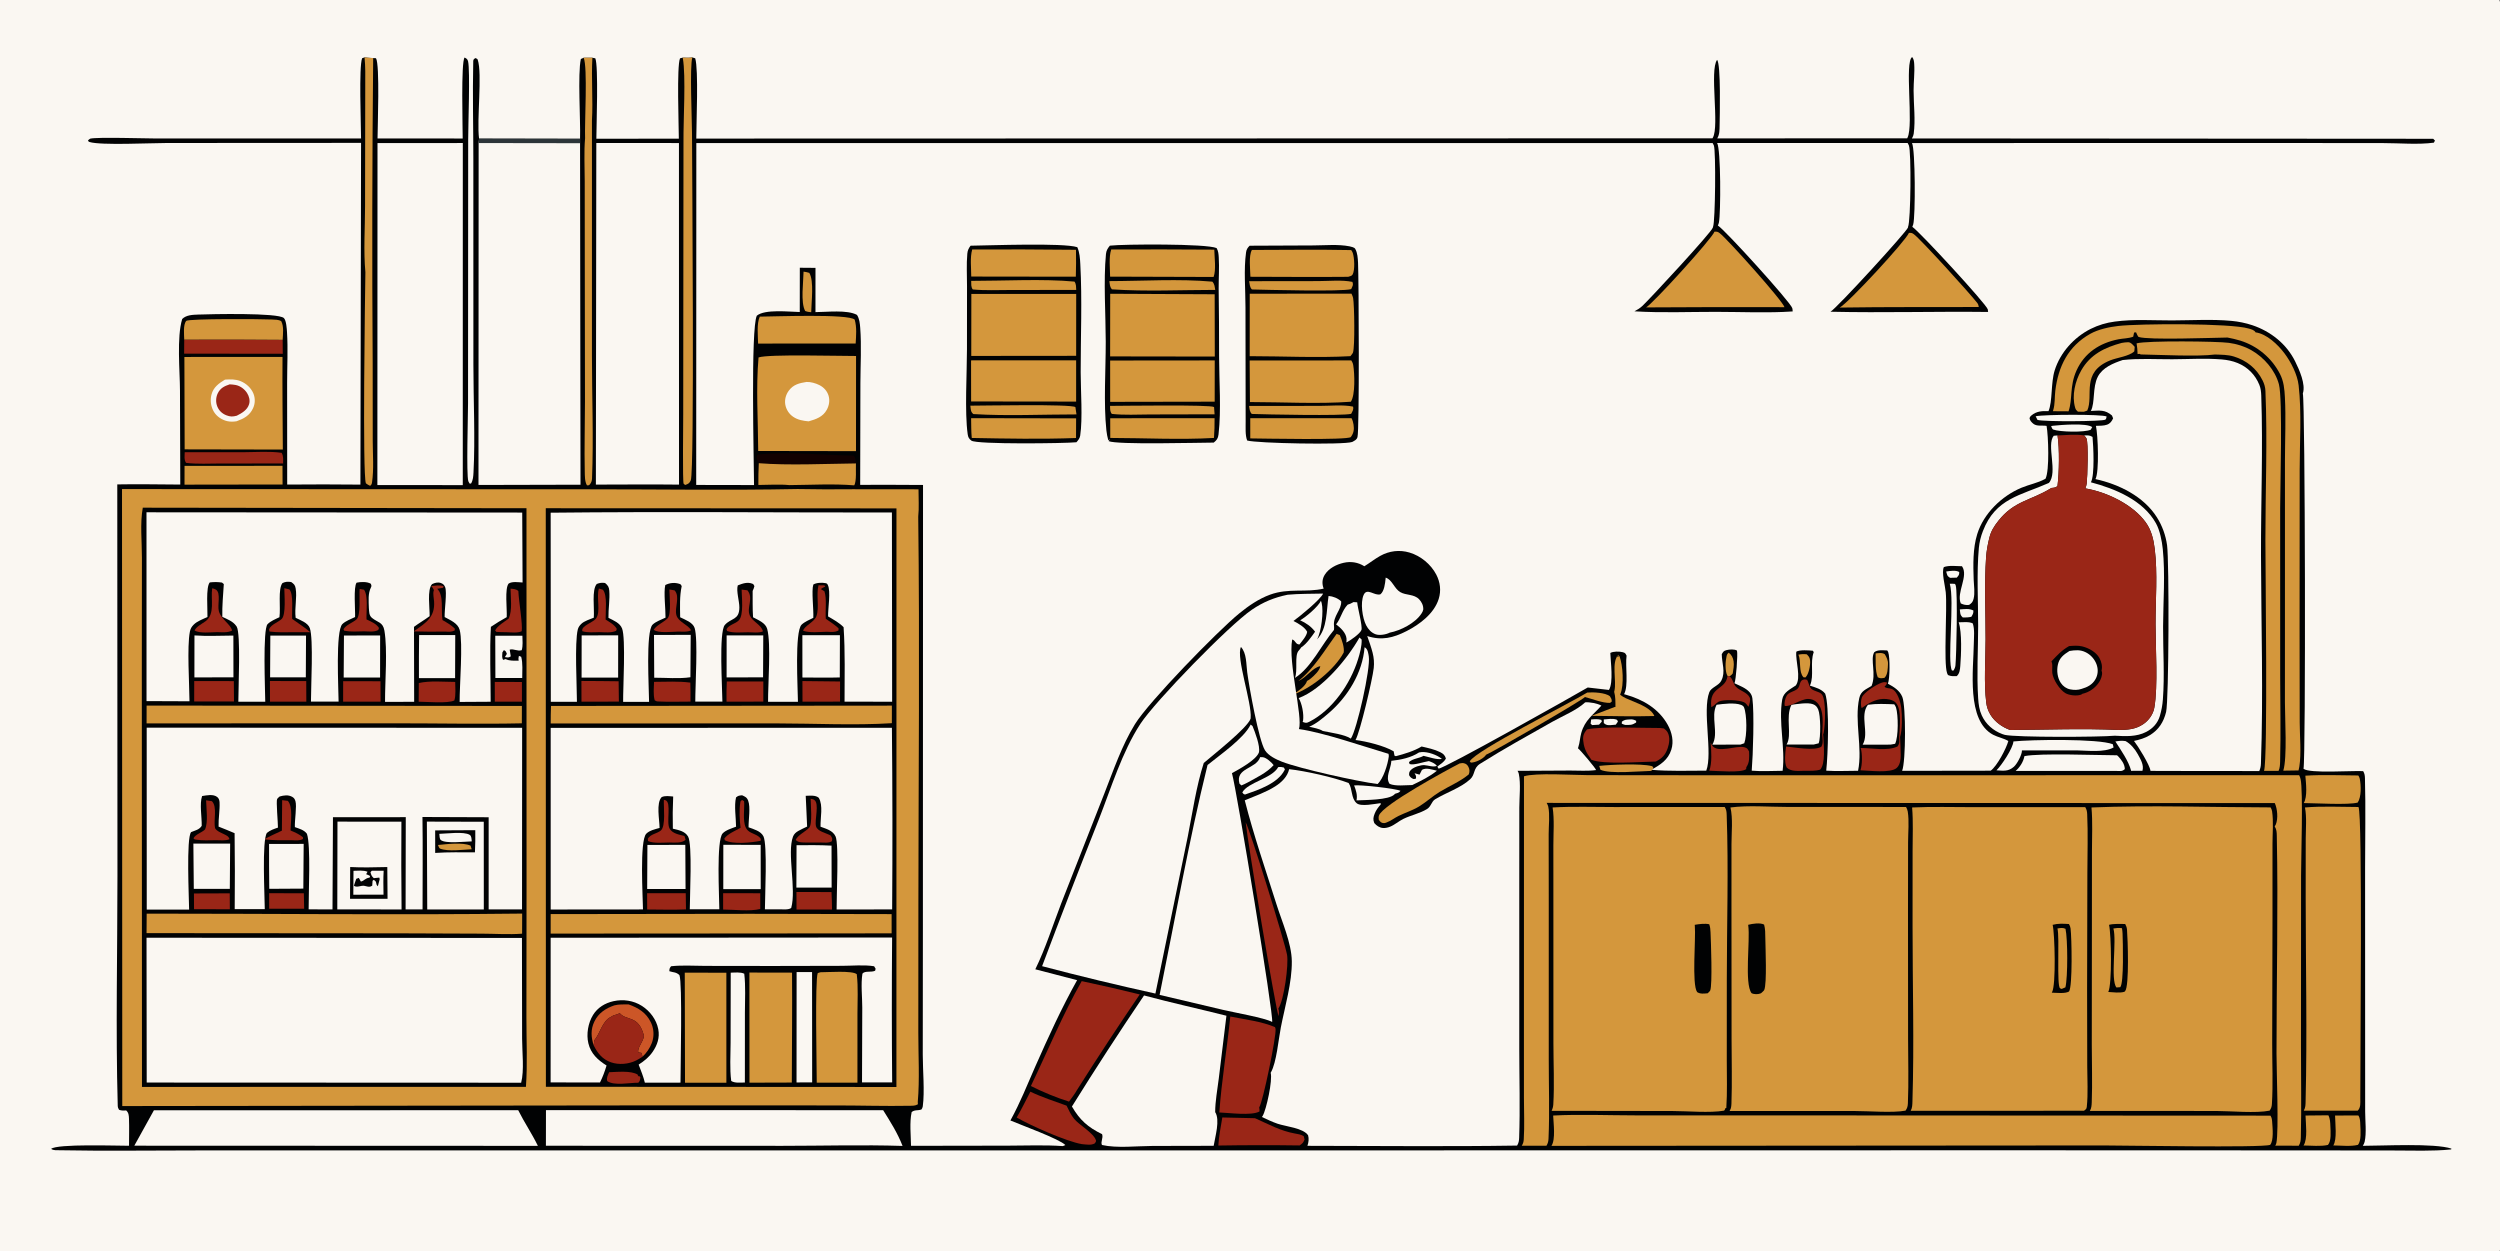
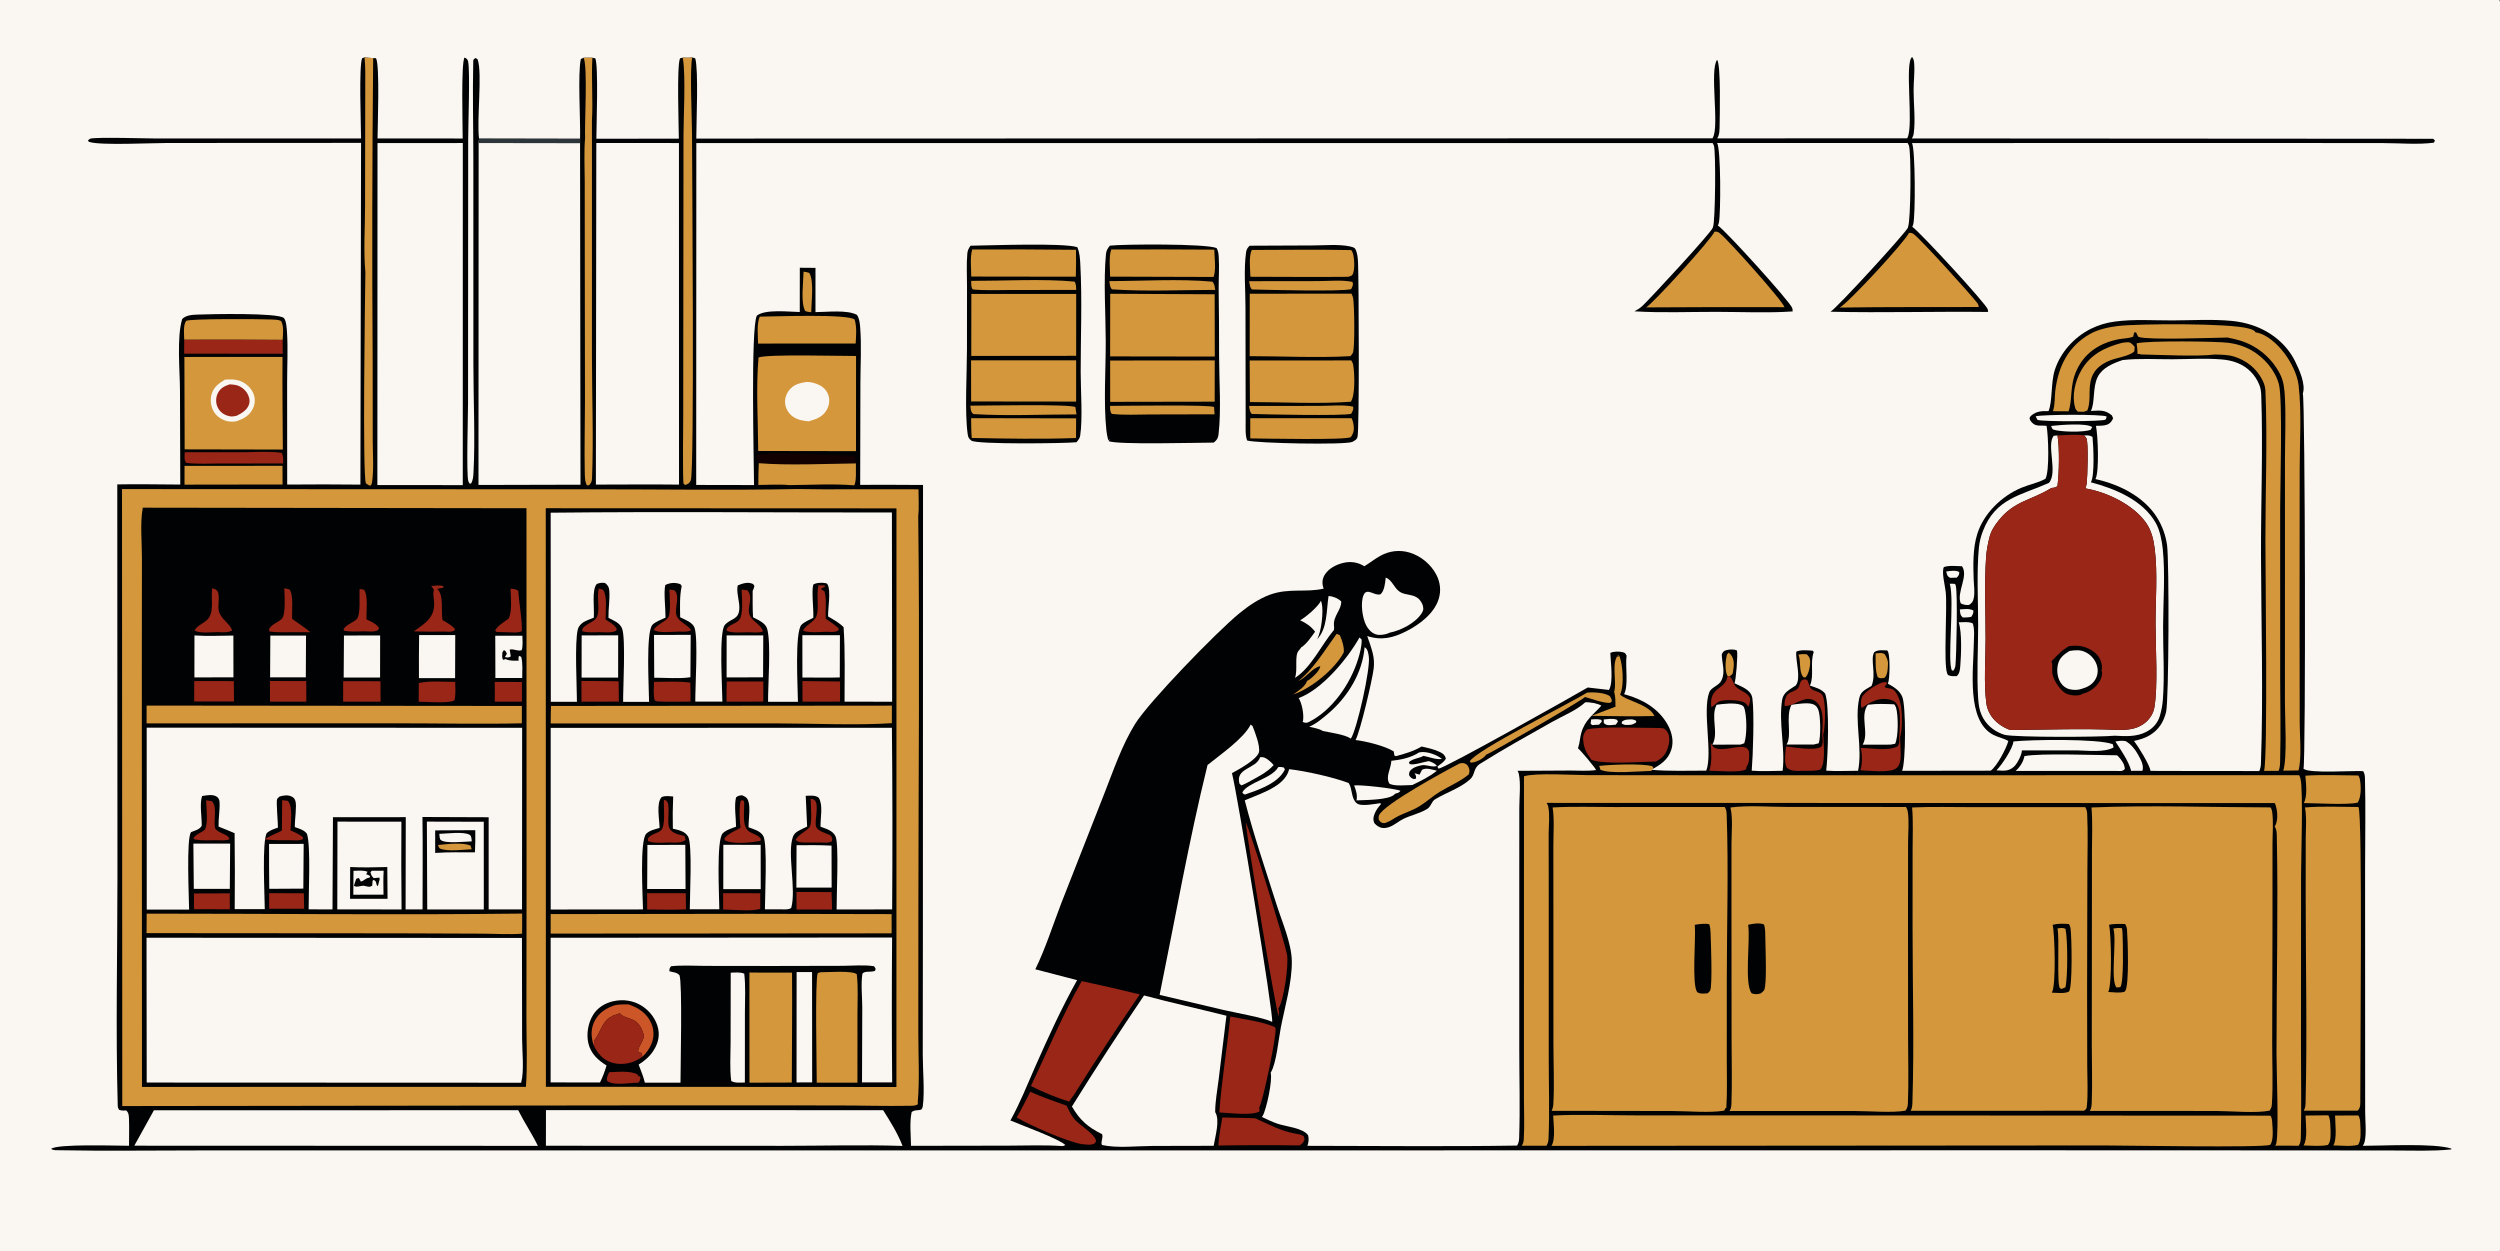
<svg xmlns="http://www.w3.org/2000/svg" width="2000" height="1001">
  <rect width="100%" height="100%" fill="#808080" stroke="none" />
  <path fill="#FAF7F2" transform="matrix(0.977 0 0 0.978 -0 0)" d="M0 0L2046.25 0C2048.75 3.753 2047.99 9.762 2047.99 14.121L2048.02 767.612L2048.01 954.147C2048.01 967.073 2049.66 1011.74 2047.62 1020.8C2047.36 1021.98 2046.85 1022.96 2046.25 1024L0 1024L0 0Z" />
  <path fill="#010203" transform="matrix(0.977 0 0 0.978 -0 0)" d="M1023.23 200.996L1075.37 200.759C1084.94 200.718 1095.67 199.645 1105.05 201.5C1106.3 201.747 1108.99 202.366 1109.65 203.481C1111.61 206.785 1111.83 211.348 1112.02 215.137C1112.61 226.813 1113.2 352.219 1111.55 357.557C1110.83 359.881 1109.23 360.367 1107.27 361.508C1100.38 364.068 1028.75 362.643 1021.22 360.331C1019.5 355.986 1020.04 349.419 1019.98 344.713L1019.84 251.395C1019.86 236.908 1018.33 220.613 1020.32 206.377C1020.64 204.016 1021.59 202.668 1023.23 200.996Z" />
  <path fill="#D4973C" transform="matrix(0.977 0 0 0.978 -0 0)" d="M1022.79 332.052L1080.53 332.017C1089.06 332.019 1099.65 330.877 1107.93 332.599C1108.51 335.168 1107.49 336.256 1106.38 338.507C1099.84 340.341 1035.71 339.015 1025.03 338.602C1023.22 336.924 1023.18 334.384 1022.79 332.052Z" />
  <path fill="#D4973C" transform="matrix(0.977 0 0 0.978 -0 0)" d="M1022.83 230.007L1079.24 229.935C1088.13 229.925 1098.77 228.793 1107.39 230.58C1108.39 233.169 1107.42 234.115 1106.38 236.509C1098.91 238.69 1036.33 237.08 1025.12 236.779C1023.28 234.933 1023.32 232.532 1022.83 230.007Z" />
  <path fill="#D4973C" transform="matrix(0.977 0 0 0.978 -0 0)" d="M1023.75 342.075L1106.69 342.091C1107.61 343.805 1108.01 345.474 1108.33 347.379C1108.97 351.364 1108.43 354.302 1106.1 357.515C1103.29 360.159 1034.75 358.715 1023.76 358.616L1023.75 342.075Z" />
  <path fill="#D4973C" transform="matrix(0.977 0 0 0.978 -0 0)" d="M1025.1 204.46C1052.18 204.408 1079.33 204.004 1106.41 204.571C1106.92 205.291 1107.41 206.067 1107.7 206.909C1109.06 210.943 1109.55 220.866 1107.59 224.497C1106.87 225.846 1105.32 225.953 1103.92 226.433C1077.24 226.7 1050.55 226.433 1023.87 226.391C1023.79 220.679 1022.3 209.217 1025.1 204.46Z" />
  <path fill="#D4973C" transform="matrix(0.977 0 0 0.978 -0 0)" d="M1023.26 294.862L1106.51 294.827C1107.21 295.968 1107.83 297.204 1108.05 298.54C1109.22 305.429 1109.86 323.085 1106.13 328.619C1079.06 330.565 1050.68 328.898 1023.48 328.875L1023.26 294.862Z" />
  <path fill="#D4973C" transform="matrix(0.977 0 0 0.978 -0 0)" d="M1023.33 240.275L1106.64 240.196C1106.71 240.378 1106.79 240.56 1106.87 240.74C1107.3 241.694 1107.75 242.684 1107.96 243.717C1109.04 249.213 1109.52 283.998 1107.85 288.426C1107.52 289.304 1106.35 290.535 1105.77 291.342C1078.6 292.83 1050.55 291.364 1023.29 291.343L1023.33 240.275Z" />
  <path fill="#010203" transform="matrix(0.977 0 0 0.978 -0 0)" d="M908.798 200.942C919.502 199.662 988.046 199.216 996.211 202.938C997.629 205.368 997.795 207.878 997.962 210.629C998.472 219.052 997.842 227.693 997.879 236.141Q998.273 263.941 998.239 291.743C998.265 312.368 1000.09 334.941 997.773 355.361C997.406 358.598 996.338 360.026 993.851 362.038C981.218 362.078 914.318 363.927 907.789 360.832L908.836 359.083L907.518 360.23Q906.401 356.203 905.946 352.048C903.579 329.806 905.451 302.397 905.419 279.5C905.388 257.095 903.491 229.816 905.594 207.849C905.872 204.945 906.979 203.163 908.798 200.942Z" />
  <path fill="#D4973C" transform="matrix(0.977 0 0 0.978 -0 0)" d="M908.942 332.012C918.681 331.998 991.449 330.877 994.121 332.964L994.53 338.901L941.601 339.025C931.314 339.062 920.621 339.716 910.392 338.567C908.717 336.391 909.077 334.684 908.942 332.012Z" />
  <path fill="#D4973C" transform="matrix(0.977 0 0 0.978 -0 0)" d="M908.389 229.95C935.873 229.887 965.49 227.955 992.716 230.39C994.635 232.52 994.557 234.35 995.065 237.137C967.091 237.151 938.302 238.575 910.431 236.682C908.667 234.516 908.788 232.655 908.389 229.95Z" />
-   <path fill="#D4973C" transform="matrix(0.977 0 0 0.978 -0 0)" d="M909.076 342.121L994.538 342.085C994.626 347.51 994.409 352.823 994.041 358.232C966.086 359.85 937.183 358.287 909.128 358.231L909.076 342.121Z" />
  <path fill="#D4973C" transform="matrix(0.977 0 0 0.978 -0 0)" d="M909.906 204.086Q952.105 203.896 994.303 204.212C994.434 210.651 995.912 220.658 993.738 226.55L908.996 226.283C908.962 219.508 907.787 210.469 909.906 204.086Z" />
  <path fill="#D4973C" transform="matrix(0.977 0 0 0.978 -0 0)" d="M909.022 294.908L994.665 294.821L994.625 328.568L909.047 328.718L909.022 294.908Z" />
  <path fill="#D4973C" transform="matrix(0.977 0 0 0.978 -0 0)" d="M909.069 240.301L994.611 240.712L994.712 291.663L909.011 291.537L909.069 240.301Z" />
  <path fill="#010203" transform="matrix(0.977 0 0 0.978 -0 0)" d="M794.747 200.986C810.534 200.772 870.57 198.494 882.13 202.193C884.06 206.501 884.346 211.453 884.597 216.115C886.169 245.315 884.879 275.261 884.892 304.533C884.899 319.237 886.62 342.376 884.497 356.357C884.165 358.543 882.835 360.162 881.403 361.762C871.594 362.75 799.666 363.604 795.439 360.452C793.409 358.938 792.727 357.654 792.378 355.198C789.832 337.276 791.779 305.123 791.785 285.669L791.823 234.003C791.831 225.312 791.288 216.158 792.071 207.513C792.315 204.822 793.114 203.112 794.747 200.986Z" />
  <path fill="#D4973C" transform="matrix(0.977 0 0 0.978 -0 0)" d="M794.541 331.842C804.556 331.84 876.944 330.376 880.578 333.014L881.459 338.989C853.497 338.981 824.878 340.424 797.011 338.709C794.646 336.806 795 334.779 794.541 331.842Z" />
  <path fill="#D4973C" transform="matrix(0.977 0 0 0.978 -0 0)" d="M795.239 229.762C821.436 229.766 854.45 227.935 879.835 230.348C881.333 232.562 881.071 234.542 881.25 237.161L827.547 237.216C817.299 237.22 806.738 237.736 796.543 236.774C794.943 234.73 795.361 232.316 795.239 229.762Z" />
  <path fill="#D4973C" transform="matrix(0.977 0 0 0.978 -0 0)" d="M795.178 342.063L881.159 342.223L881.088 358.288C852.865 359.344 823.955 358.795 795.717 358.25C795.193 352.905 795.293 347.433 795.178 342.063Z" />
  <path fill="#D4973C" transform="matrix(0.977 0 0 0.978 -0 0)" d="M796.073 204.055Q838.565 203.867 881.056 204.338Q881.252 215.34 880.92 226.338L795.284 226.218C795.287 219.156 794.183 210.853 796.073 204.055Z" />
  <path fill="#D4973C" transform="matrix(0.977 0 0 0.978 -0 0)" d="M795.14 294.778L881.18 294.737L881.164 328.5L795.183 328.394L795.14 294.778Z" />
  <path fill="#D4973C" transform="matrix(0.977 0 0 0.978 -0 0)" d="M795.371 240.433L881.229 240.443L881.192 291.064L795.308 291.15L795.371 240.433Z" />
  <path fill="#010203" transform="matrix(0.977 0 0 0.978 -0 0)" d="M566.907 46.974L569.264 47.692C572.093 57.086 570.152 100.283 570.14 113.358L1402.21 113.138C1402.33 112.941 1402.46 112.748 1402.57 112.548C1408.03 102.995 1399.71 57.431 1406 48.981C1409.23 52.351 1408.2 95.803 1408.07 102.553C1408 106.277 1408.13 109.89 1406.15 113.19L1561.65 113.17C1561.76 112.946 1561.88 112.724 1561.99 112.497C1567.03 102.063 1559.33 50.603 1565.74 46.659C1567.09 48.385 1567.27 50.156 1567.42 52.282C1567.91 59.45 1566.89 66.962 1566.91 74.178C1566.94 85.601 1568.55 98.193 1566.99 109.485C1566.83 110.675 1566.33 111.72 1565.78 112.775C1565.7 112.928 1565.63 113.084 1565.55 113.238L1992.38 113.526L1993.82 114.986L1992.94 116.704C1979.95 118.441 1964.93 117.067 1951.71 117.051L1864.5 116.963L1565.6 117.014C1568.33 121.69 1568.52 176.908 1566.59 183.62C1566.4 184.289 1566.16 184.921 1565.88 185.555C1571.84 189.489 1626.82 249.07 1627.67 253.101C1627.82 253.786 1627.89 254.481 1627.93 255.179C1584.93 254.647 1541.83 255.981 1498.86 254.995C1504.47 251.675 1561.57 189.203 1562.32 186.114C1562.36 185.936 1562.36 185.75 1562.37 185.569C1564.59 181.062 1565.15 124.12 1563.03 118.882C1562.76 118.2 1562.42 117.579 1562.02 116.963L1406.03 116.968C1409.16 121.984 1409.07 174.435 1407.51 182.003C1407.32 182.936 1407.03 183.603 1406.63 184.461C1412.59 188.095 1466.29 247.333 1467.58 252.047C1467.83 252.929 1467.86 253.844 1467.89 254.751C1447.26 256.161 1425.89 255.111 1405.18 255.094C1383.04 255.076 1360.42 256.025 1338.34 254.658C1340.74 253.417 1343 251.992 1344.97 250.132C1351.21 244.253 1401.35 190.228 1402.52 186.193C1402.6 185.919 1402.66 185.64 1402.73 185.363C1404.51 181.282 1405.15 123.582 1403.35 118.945C1403.08 118.252 1402.77 117.645 1402.37 117.019L570.175 117.046L570.076 396.686L617.43 396.775C617.334 376.756 614.618 268.849 619.704 258.228C626.391 252.713 646.126 255.077 654.871 255.226L654.912 219.011L667.75 219.116L667.732 255.313C676.836 255.291 693.818 253.203 701.735 257.592C703.745 260.759 704.091 264.504 704.372 268.17C705.501 282.892 704.57 298.312 704.525 313.109L704.347 396.601C721.495 396.612 738.655 396.494 755.802 396.704L755.696 759.4L755.587 862.656C755.579 875.098 757.262 893.088 755.595 905.032C755.465 905.967 755.031 906.77 754.522 907.544C751.497 908.66 748.945 907.591 746.491 909.683C744.652 918.242 745.855 928.504 745.98 937.275L825.363 937.143C840.205 937.126 855.481 936.447 870.281 937.512L872.349 936.663C867.761 931.764 835.918 920.193 827.36 916.551C835.757 901.281 840.914 887.783 847.85 872.122C858.299 848.534 869.373 824.277 881.972 801.777L847.748 792.876C856.136 775.752 862.086 756.793 868.951 738.988L904.265 649.11C911.724 630.154 918.617 609.723 929.364 592.33C940.713 573.963 996.942 516.283 1014.66 501.83C1022.3 495.6 1030.67 489.819 1039.99 486.422C1055.35 480.822 1069.55 484.896 1083.88 481.48C1083.64 480.854 1083.56 480.714 1083.4 480.12C1082.42 476.583 1082.84 473.207 1084.78 470.104C1088.06 464.853 1094.32 461.719 1100.19 460.377C1106.15 459.013 1112.01 459.934 1117.17 463.197C1121.57 460.51 1125.59 457.277 1130.11 454.748C1137.58 450.577 1146 449.544 1154.23 452.006C1163.37 454.745 1171.62 461.544 1176.06 470C1179.32 476.222 1180.16 483.196 1178.06 489.926C1174.33 501.841 1162.54 510.749 1151.78 516.215C1140.75 521.817 1131.4 524.119 1119.53 520.28C1121.11 524.779 1122.79 529.402 1123.96 534.025Q1124.35 535.538 1124.6 537.079Q1124.85 538.62 1124.97 540.177Q1125.08 541.734 1125.06 543.296Q1125.03 544.857 1124.87 546.41C1123.95 555.278 1113.6 599.152 1109.95 605.335C1118.57 606.337 1133.69 610.07 1141.19 614.585L1141.85 618.122L1142.96 618.555C1149.76 616.787 1158.07 614.31 1164.05 610.63C1169.15 611.831 1174.58 612.923 1179.29 615.274C1181.87 616.561 1183.08 617.744 1183.97 620.436C1182.17 623.746 1179.8 624.693 1176.95 627.09L1177.91 628.729C1182.4 628.866 1288.34 569.246 1300.09 562.373L1317.45 564.366C1321.25 558.261 1318.86 541.612 1318.58 534.111C1320.93 532.723 1326.07 532.795 1328.7 533.482C1330.88 534.054 1330.86 534.434 1331.9 536.314C1330.67 545.003 1333.69 560.813 1329.83 567.858C1330.26 567.965 1330.69 568.077 1331.11 568.195C1345.32 572.157 1358.34 579.717 1365.69 593.063C1369.04 599.157 1370.69 606.424 1368.54 613.208C1365.88 621.659 1359.42 625.732 1352.08 629.695C1366.97 630.978 1382.22 630.395 1397.16 630.385C1402.57 615.997 1393.79 581.592 1399.64 566.211C1401.12 562.317 1407.38 560.851 1409.39 556.908C1409.46 556.778 1409.51 556.642 1409.57 556.509C1413.1 549.634 1409.86 542.253 1409.84 535.14C1411.02 533.154 1411.32 532.405 1413.72 531.792C1416.14 531.177 1420.21 530.854 1422.29 532.183C1423.15 535.245 1421.44 556.688 1420.24 558.924C1424.33 560.813 1429.57 562.774 1432.6 566.196C1433.93 567.695 1434.64 569.291 1434.91 571.259C1436.52 582.973 1435.45 617.768 1434.37 630.412C1442.64 631.121 1451.35 630.545 1459.67 630.507C1462.01 611.616 1456.14 591.022 1459.34 572.153C1460.35 566.219 1465.92 563.832 1470.45 560.712C1475.08 554.554 1470.07 540.558 1470.87 533.086C1473.42 531.383 1481.36 531.963 1484.46 532.303L1485.14 533.47C1481.97 542.157 1485.59 552.426 1482.24 560.355C1482.17 560.519 1482.09 560.678 1482.01 560.84C1486.63 562.387 1491.32 563.489 1494.52 567.385C1498.19 577.357 1496.78 618.52 1495.37 630.402C1503.9 631.003 1512.87 630.467 1521.45 630.492C1525.3 611.603 1518.27 589.918 1522.43 571.003C1523.71 565.181 1527.92 563.928 1532.48 561.098C1536.54 551.416 1531.26 539.573 1534.64 533.591C1537.32 531.263 1541.98 531.995 1545.36 532.068C1545.57 532.404 1545.95 532.954 1546.1 533.362C1547.68 537.618 1547.55 555.416 1545.86 559.259C1550.69 561.835 1555.49 564.759 1557.67 570.053C1560.69 577.358 1560.62 622.89 1557.52 630.534L1630.03 630.421C1635.21 626.771 1642.84 612.226 1644.49 606.153C1641.16 604.028 1635.86 603.047 1632.08 601.052C1609.97 589.369 1615.95 547.72 1616.23 526.165C1616.31 520.944 1617.01 515.009 1615.4 509.986C1612.61 508.349 1607.12 509.036 1603.84 509.04C1606.65 517.423 1605.87 535.567 1605.15 544.716C1604.92 547.689 1604.61 551.03 1602.22 553.073C1599.85 553.164 1597.86 553.274 1595.59 552.406C1594.84 552.118 1594.6 551.35 1594.34 550.61C1591.36 542.082 1594.56 498.166 1593.24 484.443C1592.75 479.349 1589.67 467.993 1591.69 463.87C1596.04 462.304 1601.94 463.101 1606.54 463.177C1612.18 471.164 1601.78 484.499 1605.54 493.582C1608.01 494.742 1609.59 495.038 1612.31 494.832C1614.44 493.403 1615.35 492.518 1616.02 489.924C1617.29 485.057 1616.29 479.08 1616.11 474.084C1615.68 461.947 1615.39 448.562 1619.03 436.862C1624.26 420.035 1639.06 405.711 1655.23 398.97C1661.43 396.385 1668.67 395.024 1674.51 391.834C1674.65 391.757 1674.79 391.676 1674.93 391.597C1678.3 385.032 1677.27 356.508 1675.81 348.384C1672.41 347.771 1667.93 348.906 1665.1 346.736C1663.54 345.532 1662.08 343.963 1661.84 342.004C1662.1 341.105 1662.53 340.569 1663.23 339.967C1667.5 336.301 1672.03 336.134 1677.4 336.292C1680.77 328.333 1679.22 313.163 1682.45 302.942C1687.06 288.325 1698.26 275.939 1711.89 269.043Q1714.22 267.885 1716.64 266.926Q1719.05 265.967 1721.54 265.214Q1724.03 264.46 1726.58 263.917Q1729.12 263.374 1731.7 263.046C1746.97 260.955 1763.18 262.136 1778.57 262.099C1794.51 262.06 1811.26 260.992 1827.13 262.467Q1831.53 262.866 1835.85 263.764Q1840.18 264.663 1844.37 266.051C1859.3 271.077 1872.28 281.312 1879.33 295.583C1882.74 302.477 1888.15 314.386 1885.64 321.873C1887.56 328.937 1888.11 620.554 1886.19 628.837C1891.03 632.914 1926.21 630.253 1935.03 630.783C1936.26 632.828 1936.44 634.466 1936.51 636.79C1937.16 661.226 1936.61 685.843 1936.62 710.298L1936.65 853.459L1936.67 909.226C1936.67 916.7 1937.87 926.811 1936.26 933.93C1935.98 935.138 1935.42 936.246 1934.75 937.277C1950.96 937.278 1993.57 934.939 2007.31 939.567L2007.09 940.228C1991.69 941.786 1975.85 941.115 1960.39 941.101L1886.3 941.014L1651.16 940.925L879.333 941.04L376.871 941.027L160.961 941.046C123.652 941.026 86.245 941.625 48.952 940.896C46.602 940.85 43.879 941.191 41.89 939.794C46.408 935.482 96.387 937.268 105.641 937.23C105.656 929.872 105.882 922.462 105.618 915.11C105.521 912.41 105.381 910.223 103.368 908.37C101.204 908.502 99.532 908.548 97.473 907.807C96.809 906.731 96.445 905.789 96.409 904.503C94.676 842.053 96.171 779.127 96.176 716.635L96.033 396.245C113.199 395.894 130.445 396.304 147.619 396.367L147.373 319.53C147.315 303.205 144.617 276.006 149.191 260.931C152.593 257.582 157.778 257.494 162.394 257.314C172.29 256.929 227.933 255.68 232.478 260.195C234.442 262.146 234.837 269.018 235.014 271.777C235.88 285.35 235.101 299.491 235.11 313.117L235.166 396.374Q265.14 396.082 295.113 396.412L295.646 116.879L136.609 116.971C123.711 116.976 82.464 119.04 73.308 116.157C72.362 115.859 72.495 115.645 72.056 114.816C72.443 114.519 73.483 113.513 73.884 113.413C79.591 112.004 119.083 113.284 127.749 113.281L295.643 113.287C295.604 101.436 293.794 54.709 296.518 47.631L298.494 46.958C300.837 47.153 303.22 47.456 305.569 47.503L307.872 47.625C311.116 52.624 309.183 103.847 309.14 113.264L378.87 113.296C378.896 104.492 377.394 50.549 380.421 47.068C382.076 47.931 382.828 48.313 383.283 50.248C385.005 57.571 383.372 102.379 383.36 114.203L383.249 329.972C383.243 340.023 381.762 388.12 383.482 393.64C383.673 394.254 384.319 395.07 384.657 395.648L385.743 395.464C387.365 392.764 387.551 389.597 387.715 386.52C389.186 358.913 387.635 326.31 387.627 298.233L387.588 129.864C387.59 103.702 386.905 77.363 387.493 51.226C387.542 49.075 387.364 48.632 389.257 47.495C390.046 47.889 390.867 47.989 391.167 48.86C395.05 60.136 390.257 98.128 392.258 113.325L474.969 113.495C475.446 98.614 472.947 60.286 475.628 48.258L477.9 47.247L485.078 47.236L487.46 47.706C490.125 53.817 488.356 103.315 488.315 113.508L555.853 113.409C555.828 103.235 554.059 53.867 556.819 47.717L559.017 47.148C561.631 47.196 564.321 47.402 566.907 46.974Z" />
  <path fill="#FAF7F2" transform="matrix(0.977 0 0 0.978 -0 0)" d="M1302.89 588.499C1305.86 588.261 1308.35 588.05 1311.26 588.853L1311.6 590.301L1309.33 592.783L1303.7 593.113L1302.46 591.964L1302.89 588.499Z" />
  <path fill="#FAF7F2" transform="matrix(0.977 0 0 0.978 -0 0)" d="M1334.32 588.499C1336.58 588.28 1337.77 588.565 1339.77 589.618L1339.7 591.034C1336.15 593.27 1334.88 592.978 1330.78 592.997C1329.87 592.857 1328.83 592.295 1327.96 591.952L1328.04 590.304C1330.35 588.581 1331.53 588.712 1334.32 588.499Z" />
  <path fill="#FAF7F2" transform="matrix(0.977 0 0 0.978 -0 0)" d="M1313.22 588.499C1316.49 588.245 1320.52 587.525 1323.65 588.617C1324.4 588.879 1324.48 589.612 1324.8 590.297L1323.06 592.777C1321.75 592.913 1320.43 593.056 1319.11 593.129C1316.43 593.28 1315.24 593.246 1313.25 591.487L1313.22 588.499Z" />
  <path fill="#FAF7F2" transform="matrix(0.977 0 0 0.978 -0 0)" d="M1593.61 467.499C1596.79 467.017 1601.45 466.216 1604.28 467.915C1604.35 470.437 1603.82 470.593 1602.29 472.5L1596.75 472.658C1594.25 471.16 1594.39 470.191 1593.61 467.499Z" />
  <path fill="#FAF7F2" transform="matrix(0.977 0 0 0.978 -0 0)" d="M1604.77 498.5C1608.62 498.264 1612.41 497.585 1615.87 499.363C1615.95 501.811 1615.44 502.387 1614.2 504.551C1611.78 505.054 1609.67 505.161 1607.21 505.114C1604.83 502.929 1605.18 501.634 1604.77 498.5Z" />
  <path fill="#D4973C" transform="matrix(0.977 0 0 0.978 -0 0)" d="M1414.54 552.894C1412.34 549.233 1412.78 540.896 1413.76 536.835C1414.13 535.302 1414.31 534.951 1415.51 533.883C1417.88 535.616 1419.06 537.985 1419.52 540.933C1420.03 544.197 1419.32 547.654 1418.82 550.884C1417.94 551.95 1417.43 552.586 1416.15 553.184L1414.54 552.894Z" />
  <path fill="#D4973C" transform="matrix(0.977 0 0 0.978 -0 0)" d="M1472.61 535.498C1475.1 535.053 1476.99 534.851 1479.52 535.249C1480.59 536.307 1481.53 537.441 1481.92 538.923C1482.87 542.501 1481.46 549.382 1479.61 552.503L1478.43 554.133L1476.76 554.01C1472.63 549.583 1474.99 541.173 1472.61 535.498Z" />
  <path fill="#FAF7F2" transform="matrix(0.977 0 0 0.978 -0 0)" d="M1679.53 348.499C1680.07 348.411 1680.62 348.312 1681.17 348.253C1687.38 347.585 1708.62 345.86 1713.17 349.359L1711.98 351.501C1706.86 353.831 1686.7 353.408 1681.21 351.358C1680.35 351.038 1679.91 349.345 1679.53 348.499Z" />
  <path fill="#D4973C" transform="matrix(0.977 0 0 0.978 -0 0)" d="M1535.8 534.499C1538.43 534.251 1541.01 533.624 1543.32 535.159C1544.79 537.648 1546.06 540.073 1545.94 543.056C1545.79 546.665 1545.8 551.931 1543.03 554.501C1540.69 554.792 1539.79 555.163 1537.57 554.008C1535.27 548.273 1536.02 540.673 1535.8 534.499Z" />
  <path fill="#D4973C" transform="matrix(0.977 0 0 0.978 -0 0)" d="M657.98 222.198C659.617 222.345 661.108 222.762 662.687 223.205C666.709 229.839 664.336 247.233 664.258 255.397C662.425 255.27 661.019 255.069 659.306 254.39C655.423 247.457 657.911 230.283 657.98 222.198Z" />
  <path fill="#D4973C" transform="matrix(0.977 0 0 0.978 -0 0)" d="M1309.49 626.498C1319.05 625.439 1343.54 624.437 1352.34 626.613C1353.37 626.868 1353.36 627.36 1353.9 628.223L1352.12 630.596C1343.15 630.764 1317.88 633.293 1310.48 629.628L1309.49 626.498Z" />
  <path fill="#FAF7F2" transform="matrix(0.977 0 0 0.978 -0 0)" d="M1046.68 627.447C1048.44 627.253 1049.57 627.358 1051.28 627.851L1052.11 629.378C1052.02 629.566 1051.93 629.755 1051.84 629.941C1046.26 640.899 1030.29 646.189 1019.5 649.909C1018.09 649.651 1018.13 649.265 1017.24 648.211C1021.74 639.845 1041.5 636.91 1046.68 627.447Z" />
  <path fill="#FAF7F2" transform="matrix(0.977 0 0 0.978 -0 0)" d="M1666.87 340.499C1673.45 339.004 1721.62 338.737 1724.99 340.708L1724.48 342.689C1724.27 342.889 1724.09 343.13 1723.85 343.289C1721.58 344.769 1673.41 345.092 1668.35 343.472L1666.87 340.499Z" />
  <path fill="#FAF7F2" transform="matrix(0.977 0 0 0.978 -0 0)" d="M1732.15 606.499C1735.1 606.043 1737.53 605.724 1740.5 606.216C1744.59 608.44 1748.16 612.718 1750.39 616.76C1752.74 621.007 1755.7 625.779 1754.31 630.5L1745.06 630.544C1742.93 622.332 1736.67 613.68 1732.15 606.499Z" />
  <path fill="#FAF7F2" transform="matrix(0.977 0 0 0.978 -0 0)" d="M1596.54 477.491C1597.94 477.374 1599.33 477.521 1600.73 477.619C1601.1 478.134 1601.24 478.244 1601.43 478.947C1603.09 484.899 1602.01 535.483 1601.21 544.108C1601.05 545.796 1600.49 547.1 1599.58 548.51L1598.36 548.5C1594.24 541.869 1600.6 491.027 1596.54 477.491Z" />
  <path fill="#FAF7F2" transform="matrix(0.977 0 0 0.978 -0 0)" d="M1108.8 642.483C1113.17 641.724 1142.65 644.953 1146.74 646.876C1145.59 648.633 1144.18 648.704 1142.26 649.333C1142.12 649.497 1141.98 649.667 1141.83 649.825C1137.3 654.547 1117.64 654.355 1110.74 654.716C1111.66 650.425 1110.33 646.443 1108.8 642.483Z" />
  <path fill="#FAF7F2" transform="matrix(0.977 0 0 0.978 -0 0)" d="M1031.85 619.365C1031.99 619.356 1032.12 619.339 1032.26 619.338C1032.49 619.337 1032.71 619.357 1032.93 619.359C1033.57 619.365 1033.41 619.314 1034.1 619.394C1036.87 619.716 1041.27 623.653 1042.9 625.859C1037.33 632.135 1028.79 636.082 1021.54 640.128C1019.91 641.026 1018.25 641.753 1016.52 642.473L1014.91 641.034C1011.34 627.957 1028.59 629.173 1031.85 619.365Z" />
  <path fill="#9A2617" transform="matrix(0.977 0 0 0.978 -0 0)" d="M1414.54 552.894L1416.15 553.184C1419.08 555.446 1419.01 559.199 1421.46 561.792C1424.7 565.22 1430.54 566.074 1432.73 570.605C1433.68 572.559 1432.42 576.119 1431.75 578.089C1430.34 576.753 1429.95 575.3 1428.01 574.416C1423.93 572.566 1411.32 571.872 1407.3 573.98C1405.04 575.169 1403.66 577.44 1401.27 578.459C1399.21 561.473 1412.67 564.584 1414.45 553.526C1414.49 553.316 1414.51 553.105 1414.54 552.894Z" />
-   <path fill="#FAF7F2" transform="matrix(0.977 0 0 0.978 -0 0)" d="M1108.23 492.506L1111.32 492.684C1111.61 497.068 1115.82 512.256 1114.79 515.323C1113.8 518.267 1105.42 524.184 1102.41 525.577C1102.58 524.456 1102.68 523.378 1102.56 522.242C1102.09 517.578 1097.56 513.335 1094.03 510.738C1098.1 505.698 1098.8 499.591 1103.52 494.608C1105.1 494.137 1106.41 493.613 1107.83 492.754L1108.23 492.506Z" />
  <path fill="#D4973C" transform="matrix(0.977 0 0 0.978 -0 0)" d="M1887.84 912.5L1906.52 912.309C1908.04 915.132 1908.06 918.241 1908.19 921.372C1908.37 925.501 1909.08 933.391 1906.2 936.552C1900.31 937.932 1892.35 937.029 1886.23 937.014C1889.79 931.599 1888 919.084 1887.84 912.5Z" />
  <path fill="#D4973C" transform="matrix(0.977 0 0 0.978 -0 0)" d="M1912.02 912.5L1931.07 912.431C1932.65 914.791 1932.58 917.497 1932.7 920.236C1932.9 924.49 1933.67 933.285 1930.72 936.501C1924.9 937.987 1916.7 936.997 1910.59 936.969C1913.8 931.972 1912.12 918.701 1912.02 912.5Z" />
  <path fill="#D4973C" transform="matrix(0.977 0 0 0.978 -0 0)" d="M1094.47 518.49L1097.08 519.551C1098.73 523.14 1100.97 529.788 1100.28 533.716C1093.08 547.367 1073.45 563.324 1058.98 568.031C1062.82 565.318 1068.8 561.662 1070.26 557.004C1071.46 556.421 1072.43 555.719 1073.46 554.878C1076.05 552.753 1080.79 548.269 1081.1 544.932C1074.82 546.024 1069.87 554.084 1063.59 556.844L1063.16 557.027C1075.37 547.697 1085.41 530.853 1094.47 518.49Z" />
  <path fill="#D4973C" transform="matrix(0.977 0 0 0.978 -0 0)" d="M1299.71 566.498C1304.43 566.084 1314.6 566.506 1318.28 569.582C1319.26 571.316 1319.88 571.913 1319.73 573.934L1318.35 574.966C1312.1 575.137 1303.97 571.723 1297.79 570.164C1296.16 572.55 1221.54 615.651 1216.8 617.403C1216.62 617.657 1216.47 617.929 1216.27 618.165C1213.82 621.053 1208.12 623.782 1204.4 623.829L1203.49 622.784C1208 614.017 1284.64 575.686 1299.71 566.498Z" />
  <path fill="#9A2617" transform="matrix(0.977 0 0 0.978 -0 0)" d="M1400.72 607.501C1401.1 608.234 1401.48 608.954 1401.91 609.659C1406.16 616.654 1422.06 609.374 1428.48 611.285C1430.92 612.011 1430.98 612.615 1432.21 614.718C1432.31 619.424 1432.74 623.56 1429.97 627.504L1429.8 629.145C1425.83 632.409 1405.51 630.509 1399.63 630.441C1402.01 624.148 1401.3 614.172 1400.72 607.501Z" />
  <path fill="#120000" transform="matrix(0.977 0 0 0.978 -0 0)" d="M621.325 378.898C620.545 377.366 619.585 375.765 619.586 374.001C619.587 372.569 619.94 372.665 620.897 371.724C646.276 369.307 673.362 372.288 698.87 372.682C700.844 374.597 700.541 376.423 700.877 379.076C676.182 379.37 645.328 380.838 621.325 378.898Z" />
  <path fill="#D4973C" transform="matrix(0.977 0 0 0.978 -0 0)" d="M1321.73 565.898C1321.79 565.657 1321.85 565.418 1321.91 565.177C1323.92 556.813 1319.14 541.58 1325.24 535.631L1325.66 536.03L1323.31 537.533L1326.08 536.668C1328.9 544.212 1329.94 560.327 1326.83 567.634C1326.76 567.815 1326.67 567.99 1326.58 568.168C1329.53 570.747 1333.1 571.931 1336.66 573.439C1342.51 575.917 1352.1 579.447 1354.64 585.705C1337.54 586.178 1320.35 585.741 1303.25 585.544L1322.22 578.278L1322.76 578.339C1322.79 574.065 1322.87 570.063 1321.73 565.898Z" />
  <path fill="#FAF7F2" transform="matrix(0.977 0 0 0.978 -0 0)" d="M1161.96 615.495C1162.63 615.373 1163.28 615.272 1163.96 615.214C1169.08 614.778 1176.74 617.5 1180.69 620.785C1176.73 621.737 1169.75 619.116 1165.64 618.287C1161.9 620.42 1157.06 620.381 1153.73 623.366L1154.21 625.006C1157.79 626.15 1165.94 623.137 1170.01 622.564C1172.6 623.553 1174.77 624.251 1176.61 626.468C1173.61 627.774 1169.63 626.09 1166.33 625.892C1163.23 625.706 1157.97 627.36 1155.68 629.484C1153.9 631.131 1153.84 631.778 1153.8 634.021C1154.57 635.372 1155.03 635.977 1156.4 636.757C1157.78 637.538 1157.88 637.292 1159.43 636.881C1159.73 634.657 1159.34 634.398 1158.27 632.501C1159.63 632.958 1160.98 633.315 1162.37 633.645C1163 632.313 1163.66 631.021 1164.36 629.729C1167.96 627.662 1172.59 629.604 1176.58 630.441C1170.82 635.233 1163.14 638.897 1156.41 642.167C1151.03 642.193 1142.74 643.334 1137.82 641.167C1134.2 635.746 1138.77 629.125 1139.21 623.091L1139.26 622.343C1147.02 621.529 1155.33 619.812 1161.96 615.495Z" />
  <path fill="#9A2617" transform="matrix(0.977 0 0 0.978 -0 0)" d="M151.268 369.894L200.08 369.892C210.064 369.845 220.787 368.996 230.634 370.403C232.248 373.331 231.794 375.823 231.811 379.136L180.796 379.149C171.469 379.144 161.577 379.794 152.346 378.619C150.605 376.155 151.193 372.797 151.268 369.894Z" />
  <path fill="#FAF7F2" transform="matrix(0.977 0 0 0.978 -0 0)" d="M1466.9 576.499C1471.58 575.922 1480.2 574.395 1484.58 576.05C1486.8 576.888 1487.89 578.257 1488.81 580.373C1490.82 585.016 1491.03 603.456 1489.16 608.026L1485.04 609.048L1462.91 609.014C1467.7 601.137 1461.72 586.717 1466.9 576.499Z" />
  <path fill="#FAF7F2" transform="matrix(0.977 0 0 0.978 -0 0)" d="M1405.59 576.499C1410.93 575.731 1420.43 574.635 1425.5 576.54C1426.48 576.907 1427.61 577.538 1428.02 578.536C1430.53 584.668 1430.6 601.849 1428.25 607.982L1425.14 609.062L1402.12 609.148C1407.64 599.88 1400.48 586.177 1405.59 576.499Z" />
  <path fill="#D4973C" transform="matrix(0.977 0 0 0.978 -0 0)" d="M1737.32 280.499C1739.03 280.248 1740.91 279.888 1742.65 279.941C1744.96 280.011 1746.54 282.144 1747.97 283.748L1747.65 287.396C1743.45 291.436 1733.54 292.53 1728.05 294.724C1703.47 304.563 1714.64 323.417 1709.11 335.866L1706.29 336.826L1701.44 336.719C1700.1 335.472 1699.68 335.198 1699.18 333.424C1696.35 323.52 1699.17 311.824 1704.19 302.986C1711.62 289.914 1723.41 284.237 1737.32 280.499Z" />
-   <path fill="#FAF7F2" transform="matrix(0.977 0 0 0.978 -0 0)" d="M1648.66 606.499C1662.48 604.987 1718.51 604.107 1730.04 608.785L1730.66 611.411C1723.11 615.724 1709.33 613.967 1700.75 613.812L1655.59 613.818C1655.6 613.968 1655.63 614.117 1655.62 614.268C1655.47 617.683 1651.73 624.816 1649.04 627.194C1644.45 631.243 1640.4 630.451 1634.75 630.124C1639.04 625.962 1648.29 612.04 1648.66 606.499Z" />
+   <path fill="#FAF7F2" transform="matrix(0.977 0 0 0.978 -0 0)" d="M1648.66 606.499C1662.48 604.987 1718.51 604.107 1730.04 608.785L1730.66 611.411C1723.11 615.724 1709.33 613.967 1700.75 613.812L1655.59 613.818C1655.47 617.683 1651.73 624.816 1649.04 627.194C1644.45 631.243 1640.4 630.451 1634.75 630.124C1639.04 625.962 1648.29 612.04 1648.66 606.499Z" />
  <path fill="#FAF7F2" transform="matrix(0.977 0 0 0.978 -0 0)" d="M1529.51 576.499C1536.57 575.465 1543.97 575.842 1551.08 576.133C1551.65 576.933 1552.25 577.85 1552.54 578.799C1554.38 584.859 1554.63 602.54 1551.78 608.424L1547.96 609.102L1525.21 609.149C1530.81 599.593 1522.59 585.464 1529.51 576.499Z" />
  <path fill="#FAF7F2" transform="matrix(0.977 0 0 0.978 -0 0)" d="M1087.87 487.49C1091.45 487.741 1095.65 489.397 1098.2 491.93C1098.68 498.631 1091.46 503.92 1092.31 511.843C1092.41 512.741 1092.46 513.53 1092.37 514.437L1092.28 515.292C1082.21 527.219 1073.59 546.261 1060.3 554.553C1062.9 548.571 1059.71 536.21 1063.42 532.202C1064.04 531.532 1063.66 532.016 1064.3 531.161L1065.55 529.497C1069.68 526.957 1073.98 520.741 1076.82 516.72C1073.52 512.313 1069.52 509.684 1064.59 507.383C1069.14 504.912 1079.5 496.14 1081.63 491.412C1081.87 492.015 1082.07 492.618 1082.22 493.249C1083.92 500.069 1082 517.016 1078.41 523.019C1087.05 514.241 1086.06 499.134 1087.87 487.49Z" />
  <path fill="#9A2617" transform="matrix(0.977 0 0 0.978 -0 0)" d="M150.845 277.786Q191.148 277.566 231.45 277.946L231.525 289.381L150.77 289.277L150.845 277.786Z" />
  <path fill="#9A2617" transform="matrix(0.977 0 0 0.978 -0 0)" d="M1555.13 602.836C1555.34 595.54 1557.52 580.217 1552.22 574.709C1549.9 572.306 1545.12 571.562 1541.94 571.708C1535.27 572.015 1529.68 575.404 1524.41 579.21C1523.41 577.022 1523.71 572.76 1524.55 570.536C1526.1 566.429 1536.42 559.886 1540.74 558.466C1542.61 557.849 1543.32 557.852 1545.2 558.323C1544.86 560.049 1544.25 560.489 1543.09 561.784C1545.17 563.381 1546.55 562.718 1548.78 563.475C1553.79 565.173 1556.24 574.578 1556.82 579.031C1557.61 585.114 1557.74 597.095 1555.85 602.837C1556.08 607.742 1556.32 612.661 1556.38 617.572C1556.42 621.117 1555.91 625.629 1553.1 628.16C1548.08 632.671 1530.39 630.262 1523.38 630.122C1524.99 625.523 1525.02 616.557 1523.61 611.866C1532.98 611.842 1545.08 614.561 1553.7 610.647C1555.73 607.919 1555.16 606.177 1555.13 602.836Z" />
  <path fill="#9A2617" transform="matrix(0.977 0 0 0.978 -0 0)" d="M1492.1 600.836C1492.3 592.862 1493.98 581.062 1488.01 574.835C1485.99 572.731 1483.32 571.671 1480.42 571.725C1474.48 571.835 1466.07 578.397 1461.42 577.416C1460.84 574.785 1461.72 571.387 1463.02 569.027C1464.61 566.129 1469.44 565.649 1471.82 563.453C1474.53 560.951 1472.97 556.278 1477.43 555.761C1478.16 555.676 1479.04 555.949 1479.74 556.113C1480.82 558.044 1481.15 560.224 1482.11 562.069C1483.97 565.628 1489.48 565.227 1491.75 567.936C1495.47 572.36 1494.57 593.533 1493.24 599.578C1493.15 599.953 1492.95 600.501 1492.84 600.837C1492.94 601.54 1493.03 602.218 1493.06 602.93C1493.32 609.62 1494.9 624.796 1490.43 629.558C1486.37 630.799 1481.74 630.471 1477.52 630.497C1472.84 630.527 1466.62 631.404 1463.04 627.868C1460.81 623.619 1461.85 615.314 1462.51 610.646C1469.55 611.312 1485.43 614.349 1491.3 610.889C1493.1 608.219 1492.3 603.988 1492.1 600.836Z" />
  <path fill="#D4973C" transform="matrix(0.977 0 0 0.978 -0 0)" d="M1887.7 634.5C1902 633.57 1916.7 634.27 1931.04 634.33C1931.59 635.174 1932.07 636.072 1932.27 637.069C1933.34 642.622 1933.65 651.867 1930.56 656.501C1922.99 658.595 1895.76 656.972 1886.38 656.901C1889.59 651.715 1888.21 640.527 1887.7 634.5Z" />
  <path fill="#D4973C" transform="matrix(0.977 0 0 0.978 -0 0)" d="M1195.22 624.496C1196.38 624.28 1197.52 624.04 1198.7 624.32C1200.51 624.754 1201.56 625.637 1202.42 627.352C1203.45 629.421 1203.5 631.344 1202.68 633.441C1195.8 639.242 1186.64 643.003 1178.93 647.694C1172.99 651.302 1167.87 656.107 1161.95 659.693C1156.51 662.991 1150.8 664.692 1145.17 667.439C1141.65 669.155 1139.03 671.454 1135.24 672.829C1134.65 673.038 1133.95 673.337 1133.3 673.319C1130.91 673.253 1130.35 672.32 1129 670.613C1128.81 669.405 1128.75 668.247 1129.15 667.069C1132.12 658.373 1184.44 630.017 1195.22 624.496Z" />
  <path fill="#FAF7F2" transform="matrix(0.977 0 0 0.978 -0 0)" d="M1657.68 618.499C1670.92 615.892 1716.82 617.792 1733.48 617.819C1733.84 618.084 1734 618.183 1734.34 618.549C1737.15 621.55 1739.79 625.035 1739.87 629.135C1737.52 631.289 1735.87 630.632 1732.75 630.616L1650.47 630.612C1654.03 627.454 1656.77 623.232 1657.68 618.499Z" />
  <path fill="#FAF7F2" transform="matrix(0.977 0 0 0.978 -0 0)" d="M1113.18 521.473L1114.97 523.175C1115.19 528.355 1113.54 534.35 1112 539.303C1105.85 559.146 1091.13 580.775 1072.13 590.386C1069.62 591.659 1069.27 591.399 1066.67 590.55C1066.78 590.203 1066.93 589.774 1066.99 589.404C1067.78 584.351 1066.11 575.336 1063.39 571.032C1082.49 564.034 1103.39 538.907 1113.18 521.473Z" />
  <path fill="#FAF7F2" transform="matrix(0.977 0 0 0.978 -0 0)" d="M1117.35 529.486C1117.56 529.6 1117.78 529.692 1117.98 529.829C1120.07 531.312 1120.41 534.594 1120.81 536.943C1122.45 546.573 1110.96 597.313 1106.11 604.178C1101.37 600.83 1089.31 599.271 1083.19 597.952C1080.02 595.951 1075.63 595.346 1071.99 594.47C1077.74 592.116 1083.35 587.301 1088.04 583.28C1103.57 569.977 1115.75 550.24 1117.35 529.486Z" />
  <path fill="#9A2617" transform="matrix(0.977 0 0 0.978 -0 0)" d="M1000.87 914.083L1027.64 914.693C1038.65 919.536 1048.32 925.063 1060.3 927.2C1062.95 927.673 1065.18 927.952 1067.54 929.366L1068.21 932.102C1067.08 934.889 1066.65 935.2 1064.18 936.971Q1030.89 936.493 997.6 937.049C998.009 929.413 999.666 921.64 1000.87 914.083Z" />
  <path fill="#D4973C" transform="matrix(0.977 0 0 0.978 -0 0)" d="M151.113 381.085L231.317 381.037L231.378 396.319L151.087 396.441L151.113 381.085Z" />
  <path fill="#9A2617" transform="matrix(0.977 0 0 0.978 -0 0)" d="M843.686 892.994C853.199 897.529 863.452 900.803 873.348 904.417C875.138 908.036 876.964 912.121 879.545 915.238C883.79 920.365 895.748 926.899 897.459 932.973C897.661 933.69 896.864 934.597 896.495 935.234C893.585 937.074 889.15 936.149 885.837 935.887C873.472 933.825 843.779 920.697 832.506 914.117C836.521 907.261 840.026 900.048 843.686 892.994Z" />
  <path fill="#D4973C" transform="matrix(0.977 0 0 0.978 -0 0)" d="M150.845 277.786C150.798 273.758 149.779 265.684 152.496 262.507C154.188 260.528 215.363 260.945 222.623 261.353C225.181 261.496 227.997 261.368 230.254 262.675C232.566 266.947 231.675 273.194 231.45 277.946Q191.148 277.566 150.845 277.786Z" />
  <path fill="#D4973C" transform="matrix(0.977 0 0 0.978 -0 0)" d="M621.325 378.898C645.328 380.838 676.182 379.37 700.877 379.076C700.602 383.272 701.583 393.797 699.432 397.006C682.038 395.577 663.789 396.681 646.303 396.819C638.119 395.981 629.234 396.685 620.973 396.703C620.904 390.75 621.058 384.845 621.325 378.898Z" />
  <path fill="#9A2617" transform="matrix(0.977 0 0 0.978 -0 0)" d="M1020.01 672.657C1023.54 678.477 1051.97 770.649 1053.85 780.867C1055.33 788.937 1051.43 818.237 1046.74 825.01C1047.49 827.259 1047.25 828.944 1046.97 831.235C1044.76 827.15 1021.29 687.107 1020.01 672.657Z" />
  <path fill="#FAF7F2" transform="matrix(0.977 0 0 0.978 -0 0)" d="M1134.65 472.49C1139.96 474.204 1141.64 481.436 1146.53 484.319C1151.36 487.172 1157.86 485.813 1162.05 490.243C1164.26 492.58 1165.54 495.343 1165.42 498.58C1165.17 499.837 1164.7 500.724 1164 501.807C1158.93 509.668 1146.99 515.781 1137.94 517.499C1135.04 519.05 1129.63 519.957 1126.47 518.855C1122.88 517.606 1120.33 514.748 1118.63 511.45C1115.54 505.457 1113.78 492.996 1116.58 486.682C1119.37 480.363 1125.49 487.724 1130.37 486.116C1133.51 483.512 1134.17 477.255 1134.56 473.362L1134.65 472.49Z" />
  <path fill="#D4973C" transform="matrix(0.977 0 0 0.978 -0 0)" d="M622.122 259.01C633.285 258.963 694.807 256.535 699.856 261.459C701.674 267.757 701.026 274.509 700.642 280.982L620.759 281.044C620.655 274.537 619.466 264.965 622.122 259.01Z" />
  <path fill="#9A2617" transform="matrix(0.977 0 0 0.978 -0 0)" d="M1359.25 595.5L1362.47 595.884C1363.64 596.81 1364.82 597.781 1365.53 599.117C1367.61 603.019 1366.95 607.929 1365.59 611.937C1363.71 617.492 1361.02 620.336 1355.83 622.935C1342.99 623.114 1313.67 625.565 1303.05 621.502C1302.51 620.62 1301.99 619.726 1301.37 618.9C1298.33 614.889 1296.79 610.556 1296.35 605.523C1296.03 601.685 1297.09 599.526 1299.47 596.651C1311.56 593.972 1344.97 595.603 1359.25 595.5Z" />
  <path fill="#D4973C" transform="matrix(0.977 0 0 0.978 -0 0)" d="M477.9 47.247L485.078 47.236C484.07 64.251 485.697 81.418 484.71 98.395L484.699 290.766C484.698 324.14 486.084 358.124 484.776 391.435C484.708 393.177 484.16 394.833 483.024 396.181C482.919 396.307 482.81 396.43 482.687 396.539C481.975 397.169 481.533 396.983 480.632 397.017C478.777 393.984 478.898 389.187 478.82 385.669C478.393 366.623 478.982 347.482 478.999 328.422L478.849 217.443L478.789 148.314C478.803 136.742 478.071 124.56 479.092 113.052C478.575 101.04 481.328 54.691 477.9 47.247Z" />
  <path fill="#D4973C" transform="matrix(0.977 0 0 0.978 -0 0)" d="M298.494 46.958C300.837 47.153 303.22 47.456 305.569 47.503Q304.345 172.352 305.161 297.2L305.206 360.759C305.233 371.677 306.227 383.874 304.618 394.641C304.338 396.243 304.265 396.277 303.074 397.399C301.808 396.804 300.682 396.282 299.61 395.358C296.723 388.633 298.905 241.225 299.195 222.681C297.566 205.115 298.919 186.213 298.926 168.493L299.094 58.389C299.139 54.567 298.79 50.765 298.494 46.958Z" />
  <path fill="#D4973C" transform="matrix(0.977 0 0 0.978 -0 0)" d="M559.017 47.148C561.631 47.196 564.321 47.402 566.907 46.974C564.672 54.497 566.598 97.343 566.636 108.578C566.74 139.124 568.721 385.655 565.646 392.837C564.531 395.441 563.593 395.761 561.11 396.704C560.67 396.363 560.111 396.136 559.791 395.68C558.841 394.323 559.445 346.659 559.44 339.027L559.664 115.434C559.509 98.115 561.696 62.117 559.142 47.787C559.104 47.574 559.059 47.361 559.017 47.148Z" />
  <path fill="#9A2617" transform="matrix(0.977 0 0 0.978 -0 0)" d="M1007.4 831.516C1018.86 833.843 1033.37 835.549 1044.01 840.201C1044.21 840.788 1044.37 841.133 1044.46 841.726C1045.29 847.31 1033.96 902.257 1031.06 905.844C1031.33 906.995 1031.32 908.002 1031.33 909.175C1024.8 912.856 1006.27 910.248 998.412 909.994C1000.29 883.871 1004.75 857.627 1007.4 831.516Z" />
  <path fill="#D4973C" transform="matrix(0.977 0 0 0.978 -0 0)" d="M1563.11 190.498C1564.99 190.497 1565.44 190.385 1567.01 191.505C1572.63 195.529 1613.4 240.451 1619.06 247.84C1619.83 248.845 1620.12 249.896 1620.3 251.14L1564.75 251.188Q1535.58 251.181 1506.41 251.594C1513.47 247.849 1560.15 197.438 1563.11 190.498Z" />
  <path fill="#D4973C" transform="matrix(0.977 0 0 0.978 -0 0)" d="M1403.87 189.496C1406.01 189.504 1406.41 189.409 1408.17 190.737C1414.37 195.406 1460.61 247.025 1461.12 251.264L1405.75 251.207L1347.89 251.457C1353.14 248.69 1401.96 195.145 1403.87 189.496Z" />
  <path fill="#FAF7F2" transform="matrix(0.977 0 0 0.978 -0 0)" d="M1706.58 356.17C1709.5 356.178 1710.93 355.83 1713.43 357.414C1714.13 365.021 1715.35 388.403 1712.11 394.515C1731.83 399.734 1754.87 409.148 1765.36 428.032C1768.6 433.869 1770.28 442.493 1770.96 449.153C1773.04 469.651 1771.3 491.829 1771.21 512.476C1771.14 532.109 1772.53 552.612 1771.04 572.147Q1770.79 575.599 1770.16 579.003Q1769.53 582.408 1768.54 585.723C1766.78 591.577 1762.83 595.881 1757.42 598.684C1749.48 602.808 1740.35 602.313 1731.68 601.808C1719.08 602.99 1651.37 603.276 1641.6 601.122C1640.9 600.933 1640.23 600.718 1639.56 600.468C1632.13 597.726 1626.05 592.427 1622.74 585.2C1620.71 580.772 1620.11 576.179 1619.79 571.364C1618.51 551.882 1619.76 531.623 1619.78 512.062C1619.8 491.067 1618.47 468.976 1620.36 448.138Q1620.71 444.605 1621.54 441.155Q1622.38 437.704 1623.68 434.402C1633.99 407.566 1654.63 405.283 1677.32 395.199L1677.72 395.02C1685.21 386.523 1675.5 363.879 1681.66 356.446L1684.77 356.195C1686.46 367.108 1686.11 386.535 1684.72 397.614C1683.06 398.932 1681.8 398.985 1679.72 399.149C1679.57 399.248 1679.42 399.349 1679.26 399.445C1663.18 409.413 1649.3 409.564 1636.35 426.002C1632.87 430.426 1630.34 434.277 1628.95 439.881C1627.64 445.168 1626.62 450.527 1626.26 455.968C1624.77 477.965 1625.9 500.772 1625.88 522.839C1625.86 539.758 1624.36 558.102 1626.4 574.827C1626.84 578.378 1628.01 581.615 1629.86 584.667C1633.41 590.505 1639.63 594.89 1646 597.147C1675.4 596.973 1705.34 595.717 1734.68 597.119C1742.08 597.079 1748.78 596.602 1755.09 592.275C1759.53 589.237 1763.07 584.275 1764.02 578.949C1767.13 561.575 1765.06 529.422 1765.04 510.757C1765.01 490.764 1766.82 468.797 1764.37 449.056C1763.4 441.201 1761.66 433.748 1756.96 427.235C1746.4 412.613 1724.97 402.434 1707.53 399.506C1708.07 398.195 1708.49 396.898 1708.66 395.486C1709.27 390.319 1710.2 362.486 1708.46 358.616C1708.12 357.846 1707.12 356.869 1706.58 356.17Z" />
  <path fill="#9A2617" transform="matrix(0.977 0 0 0.978 -0 0)" d="M885.744 802.55Q909.6 807.585 933.268 813.44Q906.929 852.035 881.939 891.517C880.101 894.86 877.564 898 875.352 901.118C864.736 897.771 854.056 893.356 844.113 888.363C857.865 859.774 870.03 830.155 885.744 802.55Z" />
  <path fill="#D4973C" transform="matrix(0.977 0 0 0.978 -0 0)" d="M1749.51 280.872C1758.02 278.489 1815.7 279.15 1825 280.432C1831.53 281.33 1837.75 283.226 1843.5 286.474C1853.76 292.264 1862.98 302.802 1866.05 314.336C1869.24 326.309 1867.08 399.058 1867.07 415.915L1867.09 553.539C1867.1 576.562 1867.67 599.752 1867.04 622.759C1866.96 625.467 1866.91 628.036 1865.79 630.552L1853.87 630.558C1857.05 621.323 1854.98 465.132 1854.98 441.874C1854.98 401.408 1856.72 360.155 1855.01 319.76C1854.87 316.615 1854.06 313.965 1852.66 311.151C1847.8 301.421 1839.66 294.93 1829.33 291.681C1824.21 290.072 1818.94 290.199 1813.64 289.985C1799.8 291.832 1768.13 290.22 1752.88 289.933C1751.92 289.207 1751.48 289.531 1750.32 289.63C1750.26 286.634 1750.03 283.825 1749.51 280.872Z" />
  <path fill="#D4973C" transform="matrix(0.977 0 0 0.978 -0 0)" d="M150.979 292L231.332 291.973C231.133 317.22 231.464 342.489 231.591 367.737L151.197 367.574L150.979 292Z" />
  <path fill="#FAF7F2" transform="matrix(0.977 0 0 0.978 -0 0)" d="M184.235 310.522C188.601 310.253 192.896 310.108 197.026 311.787C201.616 313.653 205.683 317.39 207.55 322.021Q207.831 322.731 208.039 323.467Q208.247 324.202 208.379 324.954Q208.512 325.706 208.568 326.468Q208.625 327.23 208.604 327.994Q208.583 328.757 208.485 329.515Q208.388 330.273 208.214 331.017Q208.041 331.761 207.793 332.483Q207.545 333.206 207.226 333.9C204.449 339.951 199.707 342.42 193.712 344.591C191.186 344.985 188.598 345.08 186.089 344.504C181.871 343.536 177.683 340.868 175.354 337.176Q175.107 336.778 174.881 336.368Q174.655 335.958 174.45 335.537Q174.245 335.116 174.061 334.686Q173.877 334.255 173.715 333.816Q173.554 333.376 173.414 332.929Q173.275 332.482 173.159 332.029Q173.042 331.575 172.949 331.117Q172.855 330.658 172.785 330.195Q172.715 329.732 172.668 329.266Q172.621 328.8 172.598 328.333Q172.575 327.865 172.576 327.397Q172.576 326.928 172.6 326.461Q172.624 325.993 172.672 325.528Q172.72 325.062 172.791 324.599Q172.862 324.136 172.957 323.678Q173.051 323.219 173.169 322.766C174.751 316.693 179.174 313.607 184.235 310.522Z" />
  <path fill="#9A2617" transform="matrix(0.977 0 0 0.978 -0 0)" d="M188.075 314.395C189.722 314.498 191.407 314.598 193.027 314.928C196.81 315.699 200.274 318.299 202.323 321.532C203.996 324.173 204.878 327.482 203.989 330.557C202.614 335.307 198.014 337.975 193.866 340.052C190.555 340.925 188.479 340.963 185.29 339.69C181.841 338.312 179.277 335.883 177.888 332.401C176.557 329.063 176.721 325.018 178.284 321.786C180.379 317.452 183.694 315.848 188.075 314.395Z" />
  <path fill="#D4973C" transform="matrix(0.977 0 0 0.978 -0 0)" d="M621.123 292.384C629.206 289.556 688.432 291.276 700.966 291.197L700.917 369.036L620.846 368.9C620.759 343.83 618.902 317.289 621.123 292.384Z" />
  <path fill="#FAF7F2" transform="matrix(0.977 0 0 0.978 -0 0)" d="M660.394 312.433C663.852 312.303 667.953 313.478 671.021 315.044C674.588 316.863 677.337 319.879 678.481 323.754C679.62 327.615 678.907 331.75 676.984 335.234C673.775 341.05 668.171 342.956 662.126 344.662C657.677 344.241 653.266 343.528 649.502 340.946Q648.86 340.511 648.266 340.014Q647.672 339.517 647.131 338.962Q646.59 338.407 646.108 337.8Q645.626 337.193 645.207 336.541Q644.789 335.889 644.439 335.197Q644.089 334.506 643.81 333.783Q643.531 333.06 643.327 332.312Q643.123 331.564 642.996 330.8C642.371 326.843 643.511 322.762 645.888 319.566C649.651 314.505 654.458 313.396 660.394 312.433Z" />
  <path fill="#D4973C" transform="matrix(0.977 0 0 0.978 -0 0)" d="M1680.98 336.368C1681.06 336.128 1681.14 335.889 1681.21 335.648C1682.8 330.538 1682.31 325.057 1682.94 319.786C1685.31 299.833 1693.52 283.127 1711.65 273.031C1718.22 269.372 1727.01 267.511 1734.46 266.648C1751.79 264.64 1826.37 264.289 1841.3 268.739C1843.31 269.339 1845.85 269.879 1846.94 271.865C1856.08 273.127 1865.19 281.841 1870.58 288.999C1875.9 296.056 1881.18 306.355 1882.19 315.201C1884.76 337.599 1883.06 361.725 1883.05 384.299L1882.97 514.432L1883.08 591.113C1883.11 602.688 1884.53 615.936 1882.76 627.242C1882.6 628.254 1882.4 629.234 1882.12 630.219Q1875.88 630.391 1869.63 630.409C1872.96 619.624 1870.96 587.614 1870.97 574.629L1870.99 475.209L1871 376.555C1871.02 359.46 1871.85 342.022 1870.95 324.959C1870.6 318.216 1870.04 311.923 1866.88 305.813Q1866.26 304.608 1865.57 303.435Q1864.89 302.262 1864.15 301.125Q1863.41 299.987 1862.61 298.888Q1861.82 297.788 1860.97 296.729Q1860.12 295.67 1859.22 294.654Q1858.32 293.638 1857.37 292.668Q1856.42 291.697 1855.42 290.775Q1854.43 289.853 1853.39 288.981Q1852.35 288.109 1851.27 287.289Q1850.18 286.469 1849.06 285.704Q1847.94 284.939 1846.79 284.23Q1845.63 283.521 1844.44 282.87Q1843.25 282.219 1842.02 281.628Q1840.8 281.036 1839.55 280.506Q1838.3 279.975 1837.03 279.507Q1835.76 279.039 1834.46 278.634Q1829.25 277.085 1823.91 276.101C1811.9 276.278 1759.17 278.295 1751.22 275.634C1750.52 275.403 1749.47 272.627 1749.09 271.84L1747.47 272.012L1746.74 275.42C1742.85 276.907 1738.58 276.762 1734.52 277.563C1719.29 280.571 1706.79 288.673 1700.28 303.156C1694.51 315.971 1697.27 326.479 1693.8 336.449L1680.98 336.368Z" />
  <path fill="#FAF7F2" transform="matrix(0.977 0 0 0.978 -0 0)" d="M447.056 908.092L723.155 908.12C729.048 917.536 735.038 926.956 739.039 937.363C706.501 936.306 673.619 937.293 641.05 937.288L447.005 937.223L447.056 908.092Z" />
  <path fill="#FAF7F2" transform="matrix(0.977 0 0 0.978 -0 0)" d="M126.028 908.211L424.32 908.143C429.279 918.084 435.563 927.263 440.426 937.3L425.5 937.299L109.977 937.173L126.028 908.211Z" />
  <path fill="#D4973C" transform="matrix(0.977 0 0 0.978 -0 0)" d="M1887.38 660.499C1901.76 659.276 1916.74 660.093 1931.19 660.122C1934.69 665.514 1932.54 872.179 1932.69 898.741C1932.71 902.277 1933.14 905.934 1930.59 908.51L1886.41 908.52C1887.91 905.975 1887.85 903.482 1887.91 900.607C1889.25 845.415 1887.99 789.884 1887.97 734.658L1888.01 686.075C1888.02 677.946 1888.94 668.446 1887.38 660.499Z" />
  <path fill="#FAF7F2" transform="matrix(0.977 0 0 0.978 -0 0)" d="M936.784 814.274C959.121 820.263 981.799 825.223 1004.24 830.871L997.956 882.359C996.878 891.276 995.036 900.737 995.029 909.707C999.181 916.059 994.991 929.823 993.796 937.262L943.75 937.376C930.959 937.418 914.611 939.385 902.303 936.596C901.043 933.721 903.583 931.032 902.423 927.737C890.883 922.14 884.131 916.182 877.731 905.115Q906.379 859.123 936.784 814.274Z" />
  <path fill="#FAF7F2" transform="matrix(0.977 0 0 0.978 -0 0)" d="M1024.09 592.689L1025.59 593.872C1027.7 599.033 1031.97 610.06 1030.88 615.378C1028.83 621.574 1014.44 629.336 1008.76 632.427C1012.77 646.697 1043.2 831.668 1041.68 835.962C1035.97 832.646 1009.56 828.032 1001.23 826.009L949.529 813.813C962.322 751.271 973.465 687.719 988.766 625.77C998.889 617.532 1018.5 604.08 1024.09 592.689Z" />
  <path fill="#D4973C" transform="matrix(0.977 0 0 0.978 -0 0)" d="M1271.78 912.499C1294.06 911.342 1316.86 912.366 1339.21 912.373L1469.59 912.394L1859.11 912.589C1860.26 914.313 1860.4 915.93 1860.54 917.943C1860.87 922.563 1861.93 932.967 1858.88 936.501C1852.24 938.972 1738.12 936.972 1722.88 936.973L1270.38 937.309C1273.9 932.101 1272.03 918.63 1271.78 912.499Z" />
  <path fill="#FAF7F2" transform="matrix(0.977 0 0 0.978 -0 0)" d="M488.28 116.953L555.947 117.005L556.002 396.414C533.322 396.138 510.609 396.38 487.926 396.402L488.28 116.953Z" />
  <path fill="#FAF7F2" transform="matrix(0.977 0 0 0.978 -0 0)" d="M309.112 117.026L378.967 116.999L378.939 396.818L309.003 396.785L309.112 117.026Z" />
  <path fill="#FAF7F2" transform="matrix(0.977 0 0 0.978 -0 0)" d="M392.258 113.325L474.969 113.495L474.975 117.14L475.33 396.485L391.799 396.7L391.923 117.012L392.258 113.325Z" />
  <path fill="#2C3539" transform="matrix(0.977 0 0 0.978 -0 0)" d="M392.258 113.325L474.969 113.495L474.975 117.14L391.923 117.012L392.258 113.325Z" />
  <path fill="#D4973C" transform="matrix(0.977 0 0 0.978 -0 0)" d="M1247.89 634.997C1257.41 631.999 1288.59 634.034 1300.01 634.055L1407.11 634.174L1882.63 634.11C1883.14 635.123 1883.51 636.161 1883.78 637.263C1886 646.477 1884.2 702.823 1884.19 716.09L1884.11 856.447C1884.1 881.036 1884.6 905.73 1884 930.3C1883.93 932.941 1883.7 934.891 1882.29 937.19L1863.04 937.15C1863.51 936.41 1863.8 935.792 1863.98 934.923C1866.03 924.991 1864.09 875.903 1864.08 861.642C1864.06 802.393 1865.52 742.918 1864.32 683.694C1864.26 680.794 1864.2 678.579 1862.61 676.016C1862.97 675.499 1863.28 674.978 1863.52 674.393C1865.51 669.56 1864.82 661.574 1862.66 656.919L1266.46 656.767C1266.54 656.921 1266.61 657.076 1266.69 657.229C1267.13 658.072 1267.57 658.958 1267.77 659.893C1269.18 666.51 1268.09 675.409 1268.1 682.318L1268.17 737.065L1268.17 866.092C1268.15 887.775 1268.94 909.753 1267.98 931.385C1267.88 933.647 1267.47 935.27 1266.3 937.211L1246.05 937.212C1247.17 935.52 1247.59 933.989 1247.71 931.995C1248.39 920.874 1247.86 909.459 1247.85 898.297L1247.84 833.287L1247.89 634.997Z" />
  <path fill="#9A2617" transform="matrix(0.977 0 0 0.978 -0 0)" d="M1684.77 356.195C1691.76 355.904 1699.65 355.063 1706.58 356.17C1707.12 356.869 1708.12 357.846 1708.46 358.616C1710.2 362.486 1709.27 390.319 1708.66 395.486C1708.49 396.898 1708.07 398.195 1707.53 399.506C1724.97 402.434 1746.4 412.613 1756.96 427.235C1761.66 433.748 1763.4 441.201 1764.37 449.056C1766.82 468.797 1765.01 490.764 1765.04 510.757C1765.06 529.422 1767.13 561.575 1764.02 578.949C1763.07 584.275 1759.53 589.237 1755.09 592.275C1748.78 596.602 1742.08 597.079 1734.68 597.119C1705.34 595.717 1675.4 596.973 1646 597.147C1639.63 594.89 1633.41 590.505 1629.86 584.667C1628.01 581.615 1626.84 578.378 1626.4 574.827C1624.36 558.102 1625.86 539.758 1625.88 522.839C1625.9 500.772 1624.77 477.965 1626.26 455.968C1626.62 450.527 1627.64 445.168 1628.95 439.881C1630.34 434.277 1632.87 430.426 1636.35 426.002C1649.3 409.564 1663.18 409.413 1679.26 399.445C1679.42 399.349 1679.57 399.248 1679.72 399.149C1681.8 398.985 1683.06 398.932 1684.72 397.614C1686.11 386.535 1686.46 367.108 1684.77 356.195Z" />
  <path fill="#010203" transform="matrix(0.977 0 0 0.978 -0 0)" d="M1694.23 528.5C1697.69 528.214 1701.63 527.912 1705.01 528.753C1710.38 530.085 1716.36 533.34 1719.11 538.325C1720.78 541.348 1721.7 545.262 1720.8 548.632C1720.95 549.003 1721.1 549.293 1721.17 549.682C1721.63 552.308 1720.25 555.817 1718.85 557.984C1715.79 562.712 1710.64 566.352 1705.16 567.511C1704.57 567.962 1704.54 568.043 1703.72 568.319C1700.35 569.454 1694.35 568.817 1691.24 567.004C1686.53 564.266 1681.25 556.045 1680.5 550.634C1680.1 547.813 1680.94 544.613 1680.11 541.917C1680.01 541.605 1679.9 541.298 1679.8 540.988C1684.52 535.957 1688.17 531.965 1694.23 528.5Z" />
  <path fill="#FAF7F2" transform="matrix(0.977 0 0 0.978 -0 0)" d="M1694.54 532.499C1699.32 531.743 1703.46 531.331 1707.91 533.589Q1708.32 533.793 1708.71 534.017Q1709.1 534.242 1709.49 534.485Q1709.87 534.729 1710.24 534.992Q1710.61 535.255 1710.97 535.536Q1711.32 535.817 1711.67 536.116Q1712.01 536.415 1712.33 536.73Q1712.66 537.046 1712.97 537.378Q1713.28 537.709 1713.57 538.056Q1713.87 538.403 1714.14 538.764Q1714.42 539.125 1714.67 539.5Q1714.93 539.874 1715.17 540.261Q1715.4 540.648 1715.62 541.047Q1715.84 541.445 1716.04 541.854Q1716.23 542.263 1716.41 542.681Q1716.59 543.1 1716.74 543.526Q1716.9 543.953 1717.03 544.387C1718.15 548.127 1717.81 552.045 1715.91 555.468C1713.39 560.01 1709.27 562.129 1704.46 563.501C1701.45 564.546 1698.32 564.502 1695.21 563.907C1692 563.294 1689.31 561.367 1687.49 558.681C1684.64 554.47 1683.98 548.64 1685.04 543.739C1686.24 538.142 1689.91 535.374 1694.54 532.499Z" />
-   <path fill="#FAF7F2" transform="matrix(0.977 0 0 0.978 -0 0)" d="M1054.33 486.486C1063.93 485.605 1073.76 485.77 1083.39 485.54C1081.58 490.139 1064 504.543 1059.1 507.963C1062.92 509.813 1068.37 512.969 1070.35 516.802C1070 520.164 1066.09 524.499 1064.08 527.159C1060.68 527.212 1061.02 523.909 1058.08 523.088C1054.64 542.321 1066.92 586.208 1063.63 596.376C1083.79 599.187 1116.34 610.582 1136.93 616.616C1137.11 617.37 1137.29 617.964 1137.19 618.75C1136.39 625.111 1132.81 636.984 1127.98 641.336C1111.64 639.286 1064.15 628.75 1049.57 623.03C1044.89 621.195 1038.64 618.169 1035.83 613.77C1030.74 605.823 1022.8 561.613 1021.26 549.971C1020.39 543.452 1020.9 534.352 1016.13 529.217C1011.92 537.656 1025.25 575.088 1024.07 587.369C1024.05 587.565 1024.02 587.761 1024 587.957C1021.21 595.636 993.512 617.397 985.677 624.106C979.511 643.31 976.497 664.545 972.576 684.367L946.091 812.73Q899.472 802.476 853.311 790.327Q876.018 730.037 899.799 670.162C909.817 644.638 918.792 615.065 933.764 592.145C945.847 573.647 1006.51 511.378 1025 498.802C1034.35 492.45 1043.29 488.78 1054.33 486.486Z" />
  <path fill="#FAF7F2" transform="matrix(0.977 0 0 0.978 -0 0)" d="M1738.17 294.5C1751.34 293.024 1765.45 293.923 1778.76 293.867C1792.07 293.812 1806.09 292.913 1819.3 294.024C1823.83 294.405 1828.13 295.262 1832.35 296.991C1840.56 300.36 1846.75 306.64 1850.06 314.913C1851.18 317.714 1851.49 320.613 1851.59 323.604C1853.08 367.156 1851.26 411.139 1851.38 454.751C1851.54 511.218 1853.34 568.246 1851.32 624.642C1851.24 626.875 1850.87 628.662 1849.97 630.717L1787.75 630.651L1760.89 630.582C1760.44 625.965 1750.6 610.146 1747.38 606.086C1751.93 605.091 1756.38 603.814 1760.38 601.376C1767.64 596.95 1771.7 590.553 1773.68 582.357C1775.96 572.858 1776.28 459.607 1774.48 446.07Q1774.06 443.017 1773.32 440.025Q1772.58 437.034 1771.53 434.139Q1770.47 431.243 1769.12 428.478Q1767.76 425.712 1766.11 423.107C1755.28 406.007 1735.05 396.09 1715.83 391.893C1719.05 386.035 1717.89 355.752 1716.22 348.349C1719.05 348.233 1722.61 348.379 1725.29 347.396C1727.93 346.429 1729.19 344.624 1730.28 342.191L1729.35 339.882C1723.61 334.917 1719.18 335.847 1712.06 336.145C1715.64 329.417 1713.29 316.768 1717.77 308.139C1721.71 300.56 1730.52 297.057 1738.17 294.5Z" />
  <path fill="#D4973C" transform="matrix(0.977 0 0 0.978 -0 0)" d="M1271.33 660.499C1287.96 659.545 1304.88 660.162 1321.56 660.152L1412.24 660.122C1413.68 662.248 1413.78 664.149 1413.87 666.637C1415.46 711.206 1413.98 756.304 1413.97 800.936L1413.95 867.631C1413.94 880.459 1414.42 893.503 1413.56 906.303L1412.65 906.647C1412.54 907.666 1412.35 907.72 1411.75 908.501C1400.19 910.536 1381.85 908.835 1369.49 908.807L1270.5 908.657Q1271.1 907.45 1271.45 906.15Q1271.8 904.85 1271.89 903.507C1272.87 886.967 1271.99 869.909 1271.99 853.304L1271.97 753.068L1271.95 691.582C1271.94 681.556 1272.88 670.388 1271.33 660.499Z" />
  <path fill="#010203" transform="matrix(0.977 0 0 0.978 -0 0)" d="M1387.69 756.498C1391.21 755.875 1396.09 755.245 1399.58 756.031C1400.37 758.246 1400.54 760.331 1400.64 762.653C1400.95 769.453 1402.33 805.935 1400.35 810.269C1400.05 810.913 1398.82 811.933 1398.3 812.501C1395.26 812.732 1392.39 813.273 1389.69 811.537C1385.15 805.267 1388.72 767.58 1387.78 757.455L1387.69 756.498Z" />
  <path fill="#D4973C" transform="matrix(0.977 0 0 0.978 -0 0)" d="M1565.7 660.499C1582.27 659.736 1599.07 660.256 1615.67 660.246L1707.44 660.208C1708.67 662.169 1708.95 663.78 1709.06 666.05C1709.8 681.878 1709.23 698.006 1709.21 713.857L1708.98 809.435L1709.1 872.256C1709.12 883.103 1709.88 894.632 1708.73 905.379C1708.52 907.359 1707.9 907.4 1706.42 908.592L1564.52 908.636C1565.91 906.243 1565.89 903.551 1565.97 900.86C1567.46 853.319 1566.04 805.322 1566.07 757.724L1566.1 695.651C1566.1 684.004 1566.68 672.093 1565.7 660.499Z" />
  <path fill="#010203" transform="matrix(0.977 0 0 0.978 -0 0)" d="M1680.77 756.498C1685.25 755.303 1689.55 755.541 1694.12 755.864C1694.82 756.987 1695.27 758.144 1695.44 759.46C1696.4 766.646 1697.18 807.072 1694.17 811.059C1690.8 813.007 1683.96 812.042 1680.02 812.004C1680.11 811.874 1680.19 811.746 1680.27 811.613C1683.65 805.919 1682.53 763.484 1680.77 756.498Z" />
  <path fill="#D4973C" transform="matrix(0.977 0 0 0.978 -0 0)" d="M1684.7 759.498C1687.17 759.112 1688.94 758.672 1691.31 759.761C1693.14 768.265 1693.26 799.027 1691.24 807.629L1688.28 808.9C1687.42 808.786 1687.83 808.909 1686.87 808.382C1683.92 806.775 1686.62 766.403 1684.7 759.498Z" />
  <path fill="#D4973C" transform="matrix(0.977 0 0 0.978 -0 0)" d="M1416.95 660.499C1431.83 658.616 1448.33 660.061 1463.41 660.063L1560.73 660.104C1561.38 661.291 1561.93 662.497 1562.14 663.847C1563.38 671.733 1562.41 680.965 1562.4 689.046L1562.33 744.398L1562.4 849.654C1562.4 867.232 1563 885.029 1562.24 902.572C1562.13 904.964 1561.71 906.559 1560.3 908.501C1549.66 910.459 1530.69 908.82 1519.11 908.812L1416.18 908.792C1416.26 908.677 1416.34 908.565 1416.42 908.447C1417.55 906.636 1417.69 904.613 1417.77 902.533C1418.39 885.197 1417.87 867.632 1417.87 850.274L1417.78 742.394L1417.8 690.356C1417.82 680.841 1419.06 669.696 1416.95 660.499Z" />
  <path fill="#010203" transform="matrix(0.977 0 0 0.978 -0 0)" d="M1431.43 756.497C1435.04 755.538 1441.14 754.606 1444.5 756.294C1445.5 759.92 1445.46 763.492 1445.5 767.223C1445.59 774.963 1446.94 804.693 1444.59 809.841C1444.28 810.511 1442.78 811.692 1442.21 812.279C1441.98 812.401 1441.76 812.548 1441.52 812.647C1439.47 813.482 1436.11 813.443 1434.21 812.386C1428.23 804.364 1433.22 769.339 1431.54 757.26L1431.43 756.497Z" />
  <path fill="#D4973C" transform="matrix(0.977 0 0 0.978 -0 0)" d="M1712.56 660.499C1761.15 658.534 1810.54 660.356 1859.21 660.446C1859.81 661.474 1860.26 662.346 1860.44 663.539C1861.75 672.02 1860.77 681.901 1860.79 690.535L1860.79 752.141L1860.55 853.169C1860.51 869.659 1861.33 886.685 1860.31 903.102C1860.18 905.272 1859.7 906.733 1858.44 908.501C1847.25 910.783 1826.81 908.811 1814.84 908.778L1711.25 908.715C1712.58 906.47 1712.69 904.179 1712.79 901.643C1713.39 885.971 1712.82 870.079 1712.82 854.388L1712.91 760.19L1712.96 696.121C1712.96 684.376 1713.62 672.181 1712.56 660.499Z" />
  <path fill="#010203" transform="matrix(0.977 0 0 0.978 -0 0)" d="M1726.95 756.499C1731.09 755.445 1735.91 755.849 1740.17 755.811C1741 757.297 1741.52 758.7 1741.66 760.404C1742.29 767.833 1743.62 806.532 1740.14 810.697L1739.49 811.302C1735.48 812.444 1730.48 811.642 1726.33 811.435C1729.52 805.099 1728.81 764.492 1726.95 756.499Z" />
  <path fill="#D4973C" transform="matrix(0.977 0 0 0.978 -0 0)" d="M1730.52 759.498C1733.03 759.074 1734.99 758.898 1737.54 759.251C1737.78 760.724 1737.97 762.197 1738.02 763.688C1738.27 770.666 1739.22 804.123 1736.14 807.502L1733.04 807.759C1727.91 801.838 1733.41 769.493 1730.52 759.498Z" />
  <path fill="#FAF7F2" transform="matrix(0.977 0 0 0.978 -0 0)" d="M1298.01 574.498C1301.75 574.215 1307.99 575.371 1311.29 577.189C1304.51 584.812 1297.75 588.956 1294.78 599.601C1293.7 603.484 1293.64 607.416 1292.33 611.299L1292.07 612.067C1293.97 613.442 1306.48 628.246 1306.94 629.903C1300.15 630.874 1292.53 630.267 1285.64 630.302L1242.62 630.537C1243.12 631.335 1243.44 632.019 1243.64 632.951C1245.38 641.082 1244.08 652.116 1244.07 660.608L1244.03 719.425L1244.03 857.945C1244.04 882.16 1244.79 906.592 1243.93 930.775C1243.84 933.212 1243.53 934.969 1242.25 937.076C1185.05 937.987 1127.76 937.309 1070.55 937.278C1071.54 934.596 1071.91 931.417 1071.11 928.668C1067.12 922.702 1052.92 921.485 1046.24 919.248C1041.82 917.77 1037.5 915.635 1033.26 913.702C1033.61 913.288 1033.62 913.317 1033.89 912.855C1036.95 907.695 1042.19 883.513 1040.46 877.519C1040.54 877.374 1040.64 877.231 1040.72 877.084C1045.23 869.088 1046.89 850.229 1048.79 840.432C1052.13 823.299 1058.03 803.616 1057.78 786.184C1057.57 771.545 1049.72 753.934 1045.32 740.004C1036.4 711.744 1026.58 683.391 1019.25 654.667C1027.51 651.196 1036.7 648.038 1044.26 643.209C1049.42 639.918 1054.2 635.337 1055.59 629.184C1068.8 630.635 1091.81 635.755 1104.28 640.477C1107.63 645.263 1106.12 652.941 1110.9 657.031C1114.41 660.049 1125.9 657.495 1130.54 656.955L1130.55 658.061C1128.51 660.376 1126.74 662.697 1125.61 665.595C1124.53 668.348 1124.11 670.425 1125.3 673.253C1127.17 675.418 1129.55 677.091 1132.49 677.305C1134.35 677.44 1136.41 676.962 1138.13 676.288C1142.03 674.755 1145.31 671.709 1149.09 669.869C1155.4 666.8 1162.32 665.512 1168.43 661.831C1171.85 659.77 1172.09 655.687 1175.06 653.863C1184.06 648.353 1196.17 644.516 1203.89 637.369C1208.09 633.488 1206.18 628.405 1211.9 624.794C1231.02 612.724 1251.24 601.635 1270.94 590.492C1279.1 585.874 1291.32 580.885 1298.01 574.498Z" />
  <path fill="#D4973C" transform="matrix(0.977 0 0 0.978 -0 0)" d="M698.238 400.188L752.11 400.248C752.07 407.533 752.668 415.434 751.874 422.64C753.189 527.937 752.086 633.378 752.004 738.69L751.946 844.688C751.947 863.314 753.115 882.825 751.502 901.353L751.595 903.293C749.38 904.649 747.22 904.48 744.716 904.529C725.051 904.914 705.282 904.264 685.606 904.245L545.276 904.191L100.12 904.75L99.906 400.067L480.986 400.241C538.308 400.197 595.756 401.182 653.054 400.017Q675.645 400.446 698.238 400.188Z" />
  <path fill="#010203" transform="matrix(0.977 0 0 0.978 -0 0)" d="M446.893 415.727L734.051 415.855L734.013 889.154L446.993 888.978L446.893 415.727Z" />
  <path fill="#9A2617" transform="matrix(0.977 0 0 0.978 -0 0)" d="M498.761 877.067C504.85 876.92 517.088 875.535 522.266 879.137L522.444 880.612L523.103 879.909L524.397 881.238C524.058 883.331 524.191 884.127 522.691 885.684C515.718 885.54 502.859 888.392 497.203 884.296C496.505 881.367 497.662 879.823 498.761 877.067Z" />
  <path fill="#9A2617" transform="matrix(0.977 0 0 0.978 -0 0)" d="M606.392 677.146C605.611 670.642 605.13 662.583 606.245 656.122C606.45 654.932 606.763 655.045 607.701 654.382L609.265 655.363L609.401 657.422C609.536 663.568 607.725 674.451 612.097 679.047C615.149 682.253 620.752 682.443 622.99 686.258L622.804 687.795C615.356 689.242 600.404 690.896 593.531 687.358L593.103 685.879C596.165 681.896 602.059 679.583 606.392 677.146Z" />
  <path fill="#9A2617" transform="matrix(0.977 0 0 0.978 -0 0)" d="M543.577 654.239C543.943 654.324 544.55 654.448 544.939 654.587C550.044 656.399 545.327 672.705 548.337 677.841C550.747 681.954 556.225 682.746 560.476 683.813L561.369 686.988C558.176 689.828 552.217 689.261 548.25 689.148C543.159 689.194 535.28 690.09 530.655 687.986L530.468 686.046C532.834 682.111 537.859 682.048 541.141 679.312C545.258 675.882 543.33 659.81 543.577 654.239Z" />
  <path fill="#9A2617" transform="matrix(0.977 0 0 0.978 -0 0)" d="M663.781 653.373C664.776 653.579 665.841 653.747 666.707 654.305C671.181 657.191 666.833 670.737 668.175 675.847C669.32 680.203 676.527 681.336 680.214 683.469C681.453 685.632 681.713 685.7 681.202 688.099C678.515 689.797 674.862 689.213 671.778 689.157C667.427 689.194 663.063 689.26 658.712 689.157C655.976 689.092 653.445 689.069 651.528 687.035C653.305 683.121 659.375 680.316 662.506 677.163C665.448 674.199 663.801 658.03 663.781 653.373Z" />
  <path fill="#9A2617" transform="matrix(0.977 0 0 0.978 -0 0)" d="M548.116 482.186L552.398 482.935C557.109 488.203 552.172 496.919 553.855 503.168C555.37 508.796 562.992 510.624 565.927 515.541C562.999 517.196 558.646 516.598 555.25 516.639C550.569 516.738 538.76 518.166 535.287 515.138C537.533 511.37 543.433 509.073 546.644 505.786C549.856 502.496 548.171 486.807 548.116 482.186Z" />
  <path fill="#9A2617" transform="matrix(0.977 0 0 0.978 -0 0)" d="M490.407 481.391L493.679 482.402C497.525 486.92 495.753 500.686 495.901 506.804C499.203 508.924 503.078 510.919 505.032 514.437L504.519 516.013C500.408 517.883 495.174 517.188 490.739 517.081C486.153 517.186 481.32 517.648 476.874 516.352C475.416 511.984 485.596 509.282 488.031 505.943C492.153 500.289 488.13 488.345 490.407 481.391Z" />
  <path fill="#9A2617" transform="matrix(0.977 0 0 0.978 -0 0)" d="M607.267 482.275L612.011 482.859C617.471 489.506 610.914 497.006 614.087 503.708C616.417 508.629 623.37 511.027 624.717 516.439C621.572 517.95 616.247 517.218 612.741 517.192C607.242 517.166 600.532 518.057 595.336 516.157L594.903 514.678C597.034 510.895 602.143 510.388 605.022 507.389C609.122 503.117 607.345 488.254 607.267 482.275Z" />
  <path fill="#9A2617" transform="matrix(0.977 0 0 0.978 -0 0)" d="M592.123 730.63L622.519 730.67L622.539 743.533C613.787 745.689 601.252 744.037 592.114 743.993L592.123 730.63Z" />
  <path fill="#9A2617" transform="matrix(0.977 0 0 0.978 -0 0)" d="M670.215 478.747L675.068 478.851L675.715 479.862C674.374 480.425 673.256 480.952 672.084 481.842L675.063 483.659C677.14 489.87 675.668 499.376 676.184 506.174C679.88 508.584 683.309 510.985 686.615 513.916L686.616 515.681C683.668 517.375 680.378 516.906 677.105 516.779C671.052 516.888 663.418 517.873 657.669 515.989C658.302 512.082 666.762 508.925 668.49 504.088C671.068 496.872 668.178 486.845 670.215 478.747Z" />
  <path fill="#9A2617" transform="matrix(0.977 0 0 0.978 -0 0)" d="M652.144 729.657L680.863 729.692C681.195 734.44 681.193 739.225 681.292 743.983L652.222 743.974L652.144 729.657Z" />
  <path fill="#9A2617" transform="matrix(0.977 0 0 0.978 -0 0)" d="M529.883 730.656L561.511 730.639L561.706 743.867C551.222 744.388 540.438 743.942 529.926 743.954L529.883 730.656Z" />
  <path fill="#9A2617" transform="matrix(0.977 0 0 0.978 -0 0)" d="M535.55 557.754C545.358 557.705 555.54 557.111 565.274 558.375C565.37 563.553 565.539 568.74 565.399 573.918C556.596 573.894 547.618 574.255 538.837 573.801C537.648 573.794 537.091 573.445 536.089 572.836C534.774 568.13 535.43 562.612 535.55 557.754Z" />
  <path fill="#9A2617" transform="matrix(0.977 0 0 0.978 -0 0)" d="M595.13 557.435L625.028 557.447L625.036 573.927L594.9 573.953C594.804 568.425 594.868 562.958 595.13 557.435Z" />
  <path fill="#9A2617" transform="matrix(0.977 0 0 0.978 -0 0)" d="M476.088 557.018C486.238 557.002 496.399 557.188 506.548 557.276L506.762 573.923L476.137 573.957L476.088 557.018Z" />
  <path fill="#9A2617" transform="matrix(0.977 0 0 0.978 -0 0)" d="M657.051 557.102Q672.46 557.189 687.867 557.456L687.847 573.928L657.113 573.949L657.051 557.102Z" />
  <path fill="#CC5627" transform="matrix(0.977 0 0 0.978 -0 0)" d="M502.988 822.407C506.622 821.39 510.878 821.659 514.655 821.573C522.64 824.415 529.127 828.326 532.916 836.241Q533.157 836.735 533.372 837.242Q533.588 837.748 533.777 838.264Q533.966 838.781 534.129 839.306Q534.291 839.831 534.427 840.364Q534.562 840.898 534.67 841.437Q534.778 841.976 534.858 842.52Q534.938 843.064 534.99 843.612Q535.042 844.16 535.066 844.709Q535.09 845.259 535.086 845.808Q535.082 846.359 535.049 846.907Q535.017 847.457 534.957 848.003Q534.896 848.55 534.808 849.093Q534.719 849.636 534.603 850.173Q534.487 850.711 534.344 851.242Q534.2 851.773 534.03 852.296Q533.859 852.819 533.662 853.332C532.099 857.374 529.277 861.508 526.071 864.424C525.846 863.324 525.67 862.267 525.165 861.252L522.659 860.838C521.72 856.766 526.946 852.029 527.288 847.236C522.791 830.01 513.18 835.361 507.507 828.837C505.799 829.509 504.121 830.239 502.316 830.604C501.576 831.067 500.882 831.515 500.092 831.89C493.185 835.163 491.33 845.561 486.615 851.009L486.173 855.181C483.936 848.426 483.541 842.081 486.736 835.516C490.104 828.595 495.936 824.844 502.988 822.407Z" />
  <path fill="#FAF7F2" transform="matrix(0.977 0 0 0.978 -0 0)" d="M652.239 691.378C661.803 691.295 671.331 691.209 680.887 691.723L680.968 726.072L652.102 726.039L652.239 691.378Z" />
  <path fill="#FAF7F2" transform="matrix(0.977 0 0 0.978 -0 0)" d="M594.992 519.782L624.994 519.734L624.827 554.053L594.967 554.128L594.992 519.782Z" />
  <path fill="#FAF7F2" transform="matrix(0.977 0 0 0.978 -0 0)" d="M476.277 519.77L506.192 519.677L506.148 554.276L476.221 554.26L476.277 519.77Z" />
  <path fill="#FAF7F2" transform="matrix(0.977 0 0 0.978 -0 0)" d="M535.519 519.382L565.572 519.318L565.332 553.977C555.985 555.379 545.211 554.349 535.702 554.365L535.519 519.382Z" />
  <path fill="#FAF7F2" transform="matrix(0.977 0 0 0.978 -0 0)" d="M598.339 795.642C601.8 795.583 606.286 794.989 609.417 796.492C610.66 806.8 609.954 817.806 609.956 828.204L609.926 885.483C606.422 885.523 601.746 886.154 598.748 884.218C597.421 874.161 598.232 863.208 598.242 853.042L598.339 795.642Z" />
  <path fill="#FAF7F2" transform="matrix(0.977 0 0 0.978 -0 0)" d="M657.008 519.584L687.75 519.593L687.643 554.145C677.495 554.485 667.198 554.179 657.037 554.19L657.008 519.584Z" />
  <path fill="#FAF7F2" transform="matrix(0.977 0 0 0.978 -0 0)" d="M592.287 691.032L622.864 691.114L622.905 727.291L592.249 727.282L592.287 691.032Z" />
  <path fill="#FAF7F2" transform="matrix(0.977 0 0 0.978 -0 0)" d="M530.126 691.168L561.156 691.092L561.361 727.2L529.927 727.223L530.126 691.168Z" />
  <path fill="#FAF7F2" transform="matrix(0.977 0 0 0.978 -0 0)" d="M652.294 795.173L664.944 795.146L665.026 885.402L652.229 885.433L652.294 795.173Z" />
  <path fill="#9A2617" transform="matrix(0.977 0 0 0.978 -0 0)" d="M502.316 830.604C504.121 830.239 505.799 829.509 507.507 828.837C513.18 835.361 522.791 830.01 527.288 847.236C526.946 852.029 521.72 856.766 522.659 860.838L525.165 861.252C525.67 862.267 525.846 863.324 526.071 864.424C524.397 865.498 522.692 866.573 520.908 867.455C514.755 870.499 506.712 871.25 500.216 868.941C493.329 866.493 489.312 861.568 486.173 855.181L486.615 851.009C491.33 845.561 493.185 835.163 500.092 831.89C500.882 831.515 501.576 831.067 502.316 830.604Z" />
  <path fill="#D4973C" transform="matrix(0.977 0 0 0.978 -0 0)" d="M671.823 795.296C677.454 795.335 698.028 793.736 701.571 796.906L701.61 797.503C702.788 807.747 702.111 818.643 702.114 828.978L702.096 885.599L668.771 885.619C668.792 873.078 667.25 801.496 669.594 795.973L671.823 795.296Z" />
-   <path fill="#D4973C" transform="matrix(0.977 0 0 0.978 -0 0)" d="M560.709 795.612L594.77 795.704L594.782 885.685L560.914 885.685L560.709 795.612Z" />
  <path fill="#D4973C" transform="matrix(0.977 0 0 0.978 -0 0)" d="M613.635 795.544L648.547 795.614C648.797 825.571 648.43 855.561 648.359 885.521L613.7 885.626L613.635 795.544Z" />
  <path fill="#D4973C" transform="matrix(0.977 0 0 0.978 -0 0)" d="M451.179 577.458L730.301 577.201L730.284 591.565C699.865 593.488 666.298 591.756 635.599 591.738L450.936 591.803C450.88 587.02 451.046 582.239 451.179 577.458Z" />
  <path fill="#D4973C" transform="matrix(0.977 0 0 0.978 -0 0)" d="M614.255 747.503L730.089 747.737L730.098 763.47L566.25 763.613L450.904 763.678L450.915 747.727L614.255 747.503Z" />
  <path fill="#FAF7F2" transform="matrix(0.977 0 0 0.978 -0 0)" d="M450.891 767.087L730.487 766.88Q730.016 826.138 730.541 885.394L705.85 885.39L706.053 824.253C706.055 815.183 704.799 805.36 706.181 796.434C708.243 793.859 713.279 795.622 716.582 794.06L716.988 792.416L715.753 790.391C707.565 789.04 697.73 790.03 689.363 790.044L632.5 790.171L577.669 790.094C568.448 790.08 558.625 789.372 549.503 790.386C548.196 792.076 548.176 792.299 548.084 794.445C551.514 795.576 553.527 795.023 556.323 797.589C558.885 803.741 557.193 872.975 557.217 885.589L528.029 885.606C526.836 880.555 524.772 875.684 522.95 870.832C527.381 868.022 531.299 864.888 534.322 860.544C538.277 854.859 540.332 848.735 539 841.809C537.508 834.046 532.239 827.052 525.641 822.839C518.702 818.408 510.276 817.188 502.279 818.977C495.374 820.523 489.34 824.165 485.585 830.268C481.562 836.805 479.979 845.949 481.774 853.429C483.809 861.907 489.549 867.139 496.663 871.578C495.2 876.483 493.573 880.87 491.284 885.468L450.865 885.406L450.891 767.087Z" />
  <path fill="#FAF7F2" transform="matrix(0.977 0 0 0.978 -0 0)" d="M450.902 419.39C544.005 418.375 637.213 419.286 730.328 419.219L730.512 574.004L691.546 573.966C691.54 553.778 692.12 533.161 690.761 513.026C687.095 509.298 682.523 506.86 678.054 504.231C677.933 497.734 680.426 483.734 677.835 478.468C677.356 477.495 677.117 477.263 676.02 477.02C673.304 476.42 668.307 476.592 665.975 478.156C664.342 483.19 666.331 498.493 665.968 505.374C662.958 506.919 658.797 508.619 656.377 510.983C650.576 516.648 653.292 563.044 653.382 574.067L628.918 574.069C628.812 559.712 631.478 526.454 628.21 514.473C626.843 509.464 620.85 507.225 616.629 504.921C616.141 497.806 616.356 490.533 616.29 483.396C616.969 482.15 617.326 480.816 617.737 479.467C617.297 478.693 617.117 477.891 616.266 477.545C612.047 475.824 608.114 477.274 604.11 478.85C602.747 483.482 605.428 491.685 605.414 496.884C605.387 507.397 598.751 505.321 593.533 511.204C588.512 516.862 591.484 563.312 591.523 573.917L569.321 573.908C569.263 561.258 571.705 522.784 568.778 513.681C567.307 509.106 560.958 506.923 556.94 504.929C556.828 496.331 556.388 487.914 558.197 479.451C557.686 478.612 557.608 478.026 556.645 477.693C552.646 476.312 548.538 476.653 544.77 478.553C543.292 484.398 545.079 498.4 544.954 505.229C541.712 506.753 536.884 508.466 534.35 510.975C528.608 516.661 531.466 563.832 531.483 574.109L510.236 574.149C510.114 562.889 512.475 522.146 509.389 514.137C507.593 509.478 502.386 507.534 498.224 505.394C498.082 498.073 499.465 490.343 498.914 483.207C498.674 480.096 497.766 478.818 495.44 476.882C492.773 476.504 491.178 476.709 488.663 477.67C484.372 482.464 486.859 497.563 486.206 505.268C483.105 506.551 478.418 507.977 476.008 510.301C474.616 511.643 473.563 513.05 473.102 514.949C470.451 525.877 472.378 560.737 472.413 574.063L451.02 574.087L450.902 419.39Z" />
  <path fill="#FAF7F2" transform="matrix(0.977 0 0 0.978 -0 0)" d="M450.915 595.395L730.329 595.328Q731.057 669.614 730.521 743.901L685.036 743.937C684.897 733.679 687.094 690.472 684.185 684.195C681.906 679.279 676.555 677.993 671.886 676.254C671.659 668.996 674.181 658.896 670.45 652.614C667.75 650.231 663.166 650.918 659.752 650.967C660.286 659.335 660.403 667.751 660.894 676.131C658.504 677.255 656.083 678.375 653.773 679.657C651.793 680.755 650.142 682.186 649.335 684.351C644.329 697.772 652.201 727.143 647.87 742.704C645.582 744.366 641.402 743.81 638.604 743.808L626.334 743.81C626.335 733.794 628.518 690.748 625.104 684.059C622.914 679.768 617.172 678.297 612.962 676.728C612.818 670.561 614.752 660.369 612.586 654.833C611.547 652.175 610.048 651.624 607.647 650.529C605.183 650.795 604.601 650.752 602.697 652.274C601.02 659.07 602.664 669.06 602.711 676.219C599.241 677.574 594.247 678.977 591.704 681.76C586.479 687.479 588.95 733.115 589.012 743.785L564.822 743.796C564.783 733.641 567.079 690.428 563.415 684.256C560.766 679.793 555.582 679.009 550.952 677.866Q550.611 664.705 551.222 651.554C548.074 651.323 544.716 650.664 541.785 652.034C537.131 656.893 540.04 670.552 540.079 677.26C536.557 678.258 531.771 679.263 529.151 682.016C523.645 687.801 526.386 733.825 526.497 743.91L450.915 743.98L450.915 595.395Z" />
  <path fill="#010203" transform="matrix(0.977 0 0 0.978 -0 0)" d="M116.921 415.287L431.098 415.731L431.156 724.373L431.042 832.235C431.019 851.004 432.007 870.333 430.642 889.037L116.253 889.093L116.123 549.86L116.209 456.206C116.241 443.196 114.584 427.98 116.921 415.287Z" />
  <path fill="#9A2617" transform="matrix(0.977 0 0 0.978 -0 0)" d="M231.032 654.528L235.658 655.08C240.118 659.917 237.974 672.819 237.923 679.349C241.646 680.905 244.97 682.317 248.093 684.911L248.074 686.294C245.342 687.819 242.269 687.399 239.25 687.298C231.594 687.338 223.976 687.479 216.36 686.578C221.006 683.914 225.975 681.757 230.817 679.473L231.032 654.528Z" />
  <path fill="#9A2617" transform="matrix(0.977 0 0 0.978 -0 0)" d="M168.75 654.638L173.498 655.362C178.205 659.983 174.645 671.134 176.114 677.486C177.785 680.117 180.454 680.839 183.108 682.212C185.418 683.406 187.114 683.884 187.917 686.444C184.972 687.872 180.123 687.275 176.821 687.269C171.423 687.324 165.81 687.677 160.468 686.83C159.186 686.627 159.185 686.68 158.447 685.66C160.248 682.363 164.916 681.248 167.858 678.542C170.616 672.573 168.886 661.229 168.75 654.638Z" />
  <path fill="#9A2617" transform="matrix(0.977 0 0 0.978 -0 0)" d="M405.155 557.791L427.373 557.866L427.379 573.982L405.176 573.961L405.155 557.791Z" />
  <path fill="#9A2617" transform="matrix(0.977 0 0 0.978 -0 0)" d="M220.371 730.64L248.795 730.69L249.053 743.362L220.404 743.362L220.371 730.64Z" />
  <path fill="#9A2617" transform="matrix(0.977 0 0 0.978 -0 0)" d="M418.048 481.523C420.483 481.776 422.54 481.736 424.443 483.454C424.712 491.303 428.16 511.201 427.187 516.351C423.822 518.02 418.241 517.211 414.5 517.136C411.772 517.191 409.112 517.05 406.393 516.855L405.448 515.722C407.196 511.935 413.23 508.485 416.574 505.96C419.588 499.286 418.166 488.849 418.048 481.523Z" />
  <path fill="#9A2617" transform="matrix(0.977 0 0 0.978 -0 0)" d="M294.487 481.744L298.088 482.388C301.667 487.322 299.802 500.133 300.123 506.678C303.867 508.474 308.039 510.077 310.338 513.698L309.7 515.364C306.446 517.154 301.88 516.511 298.25 516.419C292.808 516.55 287.253 516.952 281.878 515.949L281.278 514.664C283.317 511.148 288.683 509.419 291.799 506.783C295.668 503.511 294.022 487.122 294.487 481.744Z" />
  <path fill="#9A2617" transform="matrix(0.977 0 0 0.978 -0 0)" d="M158.814 730.841L188.123 730.738L188.205 743.762L158.877 743.728L158.814 730.841Z" />
  <path fill="#9A2617" transform="matrix(0.977 0 0 0.978 -0 0)" d="M232.79 481.132L236.949 482.133C240.61 486.167 238.79 500.319 239.25 506.277C244.253 509.966 249.342 513.004 254.072 517.125L240.25 517.141C233.709 517.193 227.145 517.433 220.645 516.576L220.301 514.706C222.267 510.588 227.389 509.282 230.624 506.344C234.31 502.996 232.845 486.291 232.79 481.132Z" />
  <path fill="#9A2617" transform="matrix(0.977 0 0 0.978 -0 0)" d="M173.752 481.245C174.812 481.47 175.82 481.684 176.748 482.274C181.18 485.092 177.793 494.821 179.236 500.004C181.114 506.747 188.745 510.443 190.051 515.782C186.476 517.717 181.729 517.123 177.761 517.08C172.673 517.157 163.583 518.291 159.314 515.762C160.681 512.567 165.496 510.222 168.282 508.184C176.331 502.298 172.405 490.176 173.752 481.245Z" />
  <path fill="#9A2617" transform="matrix(0.977 0 0 0.978 -0 0)" d="M353.091 479.401C356.283 479.13 360.286 478.334 363.274 479.569L362.758 480.822L357.957 481.643C363.681 486.775 360.954 499.582 362.337 507.218C365.95 509.304 369.409 511.233 372.396 514.199L372.346 515.692C369.656 517.077 367.401 516.817 364.5 516.624Q351.665 516.876 338.834 516.467C348.392 509.56 356.392 505.186 355.427 491.8C355.256 489.435 354.43 485.711 355.061 483.486C355.133 483.235 355.217 482.987 355.295 482.738C354.757 481.32 354.088 480.496 353.091 479.401Z" />
  <path fill="#9A2617" transform="matrix(0.977 0 0 0.978 -0 0)" d="M342.94 558.715C352.255 556.638 363.162 557.786 372.736 557.812C372.736 562.51 373.436 568.497 372.049 572.962C366.821 575.608 349.279 574.021 342.821 573.987L342.94 558.715Z" />
  <path fill="#9A2617" transform="matrix(0.977 0 0 0.978 -0 0)" d="M221.027 557.071L250.758 557.111L250.834 573.965L221.089 573.982L221.027 557.071Z" />
  <path fill="#9A2617" transform="matrix(0.977 0 0 0.978 -0 0)" d="M280.987 557.197L311.561 557.261L311.64 573.932L280.956 573.969L280.987 557.197Z" />
  <path fill="#9A2617" transform="matrix(0.977 0 0 0.978 -0 0)" d="M159.032 557.103L191.466 557.14L191.607 573.778L159.001 573.797L159.032 557.103Z" />
  <path fill="#FAF7F2" transform="matrix(0.977 0 0 0.978 -0 0)" d="M405.538 520.024L427.757 520.005C427.81 523.799 428.303 528.215 427.207 531.857C423.455 532.941 420.966 530.514 417.361 531.377Q417.75 534.138 418.233 536.884C416.304 538.26 415.697 537.786 413.409 537.501L415.034 534.875C414.282 533.116 414.392 532.605 412.594 531.794L411.375 533.646C411.256 535.737 410.803 537.926 411.979 539.761L414.026 539.104C417.303 540.797 421.121 540.37 424.73 540.43C424.42 538.845 424.479 538.057 424.887 536.495L426.768 537.247C428.236 542.597 427.597 549.085 427.617 554.626L405.643 554.626L405.538 520.024Z" />
  <path fill="#FAF7F2" transform="matrix(0.977 0 0 0.978 -0 0)" d="M221.355 519.932L250.584 519.912L250.414 554.03L221.17 554.053L221.355 519.932Z" />
  <path fill="#FAF7F2" transform="matrix(0.977 0 0 0.978 -0 0)" d="M281.644 519.86L311.268 519.796L311.223 554.195L281.415 554.203L281.644 519.86Z" />
  <path fill="#FAF7F2" transform="matrix(0.977 0 0 0.978 -0 0)" d="M220.32 690.36L248.66 690.298L248.381 726.888L220.48 727.056C220.247 714.835 220.371 702.584 220.32 690.36Z" />
  <path fill="#FAF7F2" transform="matrix(0.977 0 0 0.978 -0 0)" d="M343.181 519.472L372.775 519.458L372.648 554.687L343.043 554.711Q342.948 537.09 343.181 519.472Z" />
  <path fill="#FAF7F2" transform="matrix(0.977 0 0 0.978 -0 0)" d="M159.231 519.776C169.715 520.541 180.573 519.932 191.097 519.895L191.155 554.053L159.183 554.11L159.231 519.776Z" />
  <path fill="#FAF7F2" transform="matrix(0.977 0 0 0.978 -0 0)" d="M158.338 690.035L188.452 690.066L188.181 727.063L158.687 727.1Q158.608 708.567 158.338 690.035Z" />
  <path fill="#FAF7F2" transform="matrix(0.977 0 0 0.978 -0 0)" d="M349.542 672.077L396.123 672.195L396.157 743.914L349.836 743.925L349.542 672.077Z" />
  <path fill="#010203" transform="matrix(0.977 0 0 0.978 -0 0)" d="M356.329 679.256L389.178 679.075C389.242 685.147 389.233 691.162 388.899 697.227C378.058 697.203 367.164 696.955 356.343 697.69L356.329 679.256Z" />
  <path fill="#D4973C" transform="matrix(0.977 0 0 0.978 -0 0)" d="M358.647 691.196C365.64 690.525 378.756 688.793 385.295 691.733L386.231 694.7C379.107 694.984 367.023 696.784 360.326 694.16C359.506 693.839 359.017 692.024 358.647 691.196Z" />
  <path fill="#FAF7F2" transform="matrix(0.977 0 0 0.978 -0 0)" d="M359.738 682.079C365.462 681.971 379.858 679.967 384.586 682.898C386.253 683.931 386.055 686.442 386.283 688.248C381.207 688.346 364.596 690.319 360.91 687.108C359.822 686.16 359.908 683.546 359.738 682.079Z" />
  <path fill="#FAF7F2" transform="matrix(0.977 0 0 0.978 -0 0)" d="M276.336 672.086L328.687 672.132Q328.422 708.036 328.817 743.937L276.191 743.86L276.336 672.086Z" />
  <path fill="#010203" transform="matrix(0.977 0 0 0.978 -0 0)" d="M286.733 709.217C296.824 709.828 307.033 709.384 317.139 709.239L317.339 735.195L286.623 735.203L286.733 709.217Z" />
  <path fill="#FAF7F2" transform="matrix(0.977 0 0 0.978 -0 0)" d="M310.919 719.085L310.567 717.861L306.069 718.334C304.192 716.52 304.052 715.992 303.367 713.445L304.455 712.247L314.154 712.269C313.757 718.779 313.951 725.306 314.04 731.823L289.306 731.872L289.45 712.312C293.059 712.259 297.635 711.68 300.956 713.105L299.809 715.103C300.989 715.508 301.971 715.939 303.065 716.563L302.674 717.856C298.622 718.488 298.536 720.428 295.502 721.117L293.803 718.12L291.738 718.851C291.008 720.703 290.416 722.618 289.783 724.506C292.396 726.518 295.558 723.855 298.854 724.709C299.073 724.766 299.287 724.837 299.508 724.885C301.93 725.409 302.669 725.784 304.795 724.489L305.067 720.496L305.987 719.708C309.273 721.436 307.026 723.025 309.417 724.939C309.967 723 310.435 721.04 310.919 719.085Z" />
  <path fill="#D4973C" transform="matrix(0.977 0 0 0.978 -0 0)" d="M120.049 577.159L427.338 577.464L427.3 591.676C393.068 592.418 358.71 591.653 324.465 591.667L120.022 591.734L120.049 577.159Z" />
  <path fill="#D4973C" transform="matrix(0.977 0 0 0.978 -0 0)" d="M120.105 747.35C222.57 747.333 325.114 748.525 427.565 747.31L427.515 763.75C416.715 764.573 405.303 763.77 394.416 763.724L326.64 763.458L120 763.296L120.105 747.35Z" />
  <path fill="#FAF7F2" transform="matrix(0.977 0 0 0.978 -0 0)" d="M120.115 595.222L427.54 595.355L427.46 743.876L400.127 743.907L400.125 668.506L345.922 668.3C346.292 693.473 345.986 718.697 346.004 743.877L332.117 743.866L332.261 668.435L309.5 668.46L272.635 668.445L272.262 743.869L252.726 743.852C252.589 732.018 254.618 691.265 251.317 682.031C249.012 678.855 244.992 677.855 241.451 676.57C241.182 670.986 243.185 659.559 241.907 655.31C241.416 653.679 240.727 652.634 239.265 651.818C235.974 649.981 232.407 650.551 228.95 651.539C228.411 652.072 227.289 652.908 226.941 653.527C225.978 655.245 227.658 673.271 227.593 676.98C224.316 678.116 221.274 679.045 218.572 681.304C214.338 687.244 216.767 733.167 216.805 743.644L192.181 743.694Q192.498 712.614 192.096 681.535C187.797 679.611 183.342 677.943 178.98 676.162C178.761 669.449 180.13 662.702 179.786 656.188C179.699 654.539 179.172 652.987 177.866 651.957C174.561 649.35 169.273 650.587 165.478 651.159C163.286 657.502 165.332 668.452 165.169 675.544C163.131 678.747 159.916 679.225 156.486 680.663C152.419 685.309 154.775 734.95 154.855 744.064L120.153 744.055L120.115 595.222Z" />
-   <path fill="#FAF7F2" transform="matrix(0.977 0 0 0.978 -0 0)" d="M119.947 419.054L427.612 419.28L427.907 476.481C424.432 476.309 419.588 475.446 416.551 477.301C413.091 481.098 415.333 498.546 414.906 504.825C410.41 507.252 406.196 509.916 401.955 512.75C400.841 532.904 401.8 553.807 401.778 574.027L376.371 574.18C376.264 560.641 379.236 525.969 376.406 515.276C374.945 509.757 368.655 507.269 364.082 504.746C363.884 498.999 366.13 484.568 364.509 480.326C363.84 478.573 362.772 477.479 360.942 476.88C358.43 476.059 356.093 476.705 353.815 477.798C349.562 482.123 351.979 497.686 351.787 504.02C347.666 507.091 343.142 509.654 338.99 512.763L339.126 574.086L315.283 574.115C315.217 557.236 317.441 531.633 314.767 515.865C313.557 508.728 309.248 509.269 304.606 505.451C302.043 503.343 302.33 500.241 302.031 497.25C301.907 491.551 301.158 485.524 303.837 480.313C304.426 479.169 304.013 478.723 303.68 477.534C300.636 475.69 295.46 475.879 292.028 476.607C289.287 479.94 291.022 499.247 290.744 504.735C287.502 506.287 282.883 507.985 280.336 510.509C274.643 516.152 277.203 563.482 277.254 573.897L254.626 573.93C254.575 562.355 256.768 522.454 253.695 513.812C252.138 509.432 245.976 507.29 242.09 505.367C241.056 497.324 243.395 488.806 242.087 481.242C241.595 478.399 240.61 477.674 238.427 476.09C235.562 475.718 234.014 475.721 231.295 476.935C227.454 481.862 229.929 496.87 228.812 504.88C225.651 506.378 221.579 508.027 219.101 510.558C215.021 514.725 217.145 564.924 217.2 574.003L195.163 574.008C195.108 564.255 197.302 517.838 193.768 512.489C193.62 512.266 193.448 512.061 193.293 511.844C190.652 508.159 186.035 506.478 182.047 504.576C181.828 495.46 182.709 486.834 183.26 477.77L181.779 476.534C178.277 476.008 175.296 476.021 171.777 476.408C168.404 480.091 170.081 499.108 169.878 504.722C166.216 506.389 161.434 508.103 158.583 510.983C156.828 512.756 155.96 514.256 155.483 516.679C153.053 529.01 155.061 559.479 155.163 573.645L119.981 573.497L119.947 419.054Z" />
  <path fill="#FAF7F2" transform="matrix(0.977 0 0 0.978 -0 0)" d="M119.98 767.064L427.391 767.242L427.521 849.694C427.52 860.352 429.366 875.668 426.737 885.658L120.125 885.525L119.98 767.064Z" />
</svg>